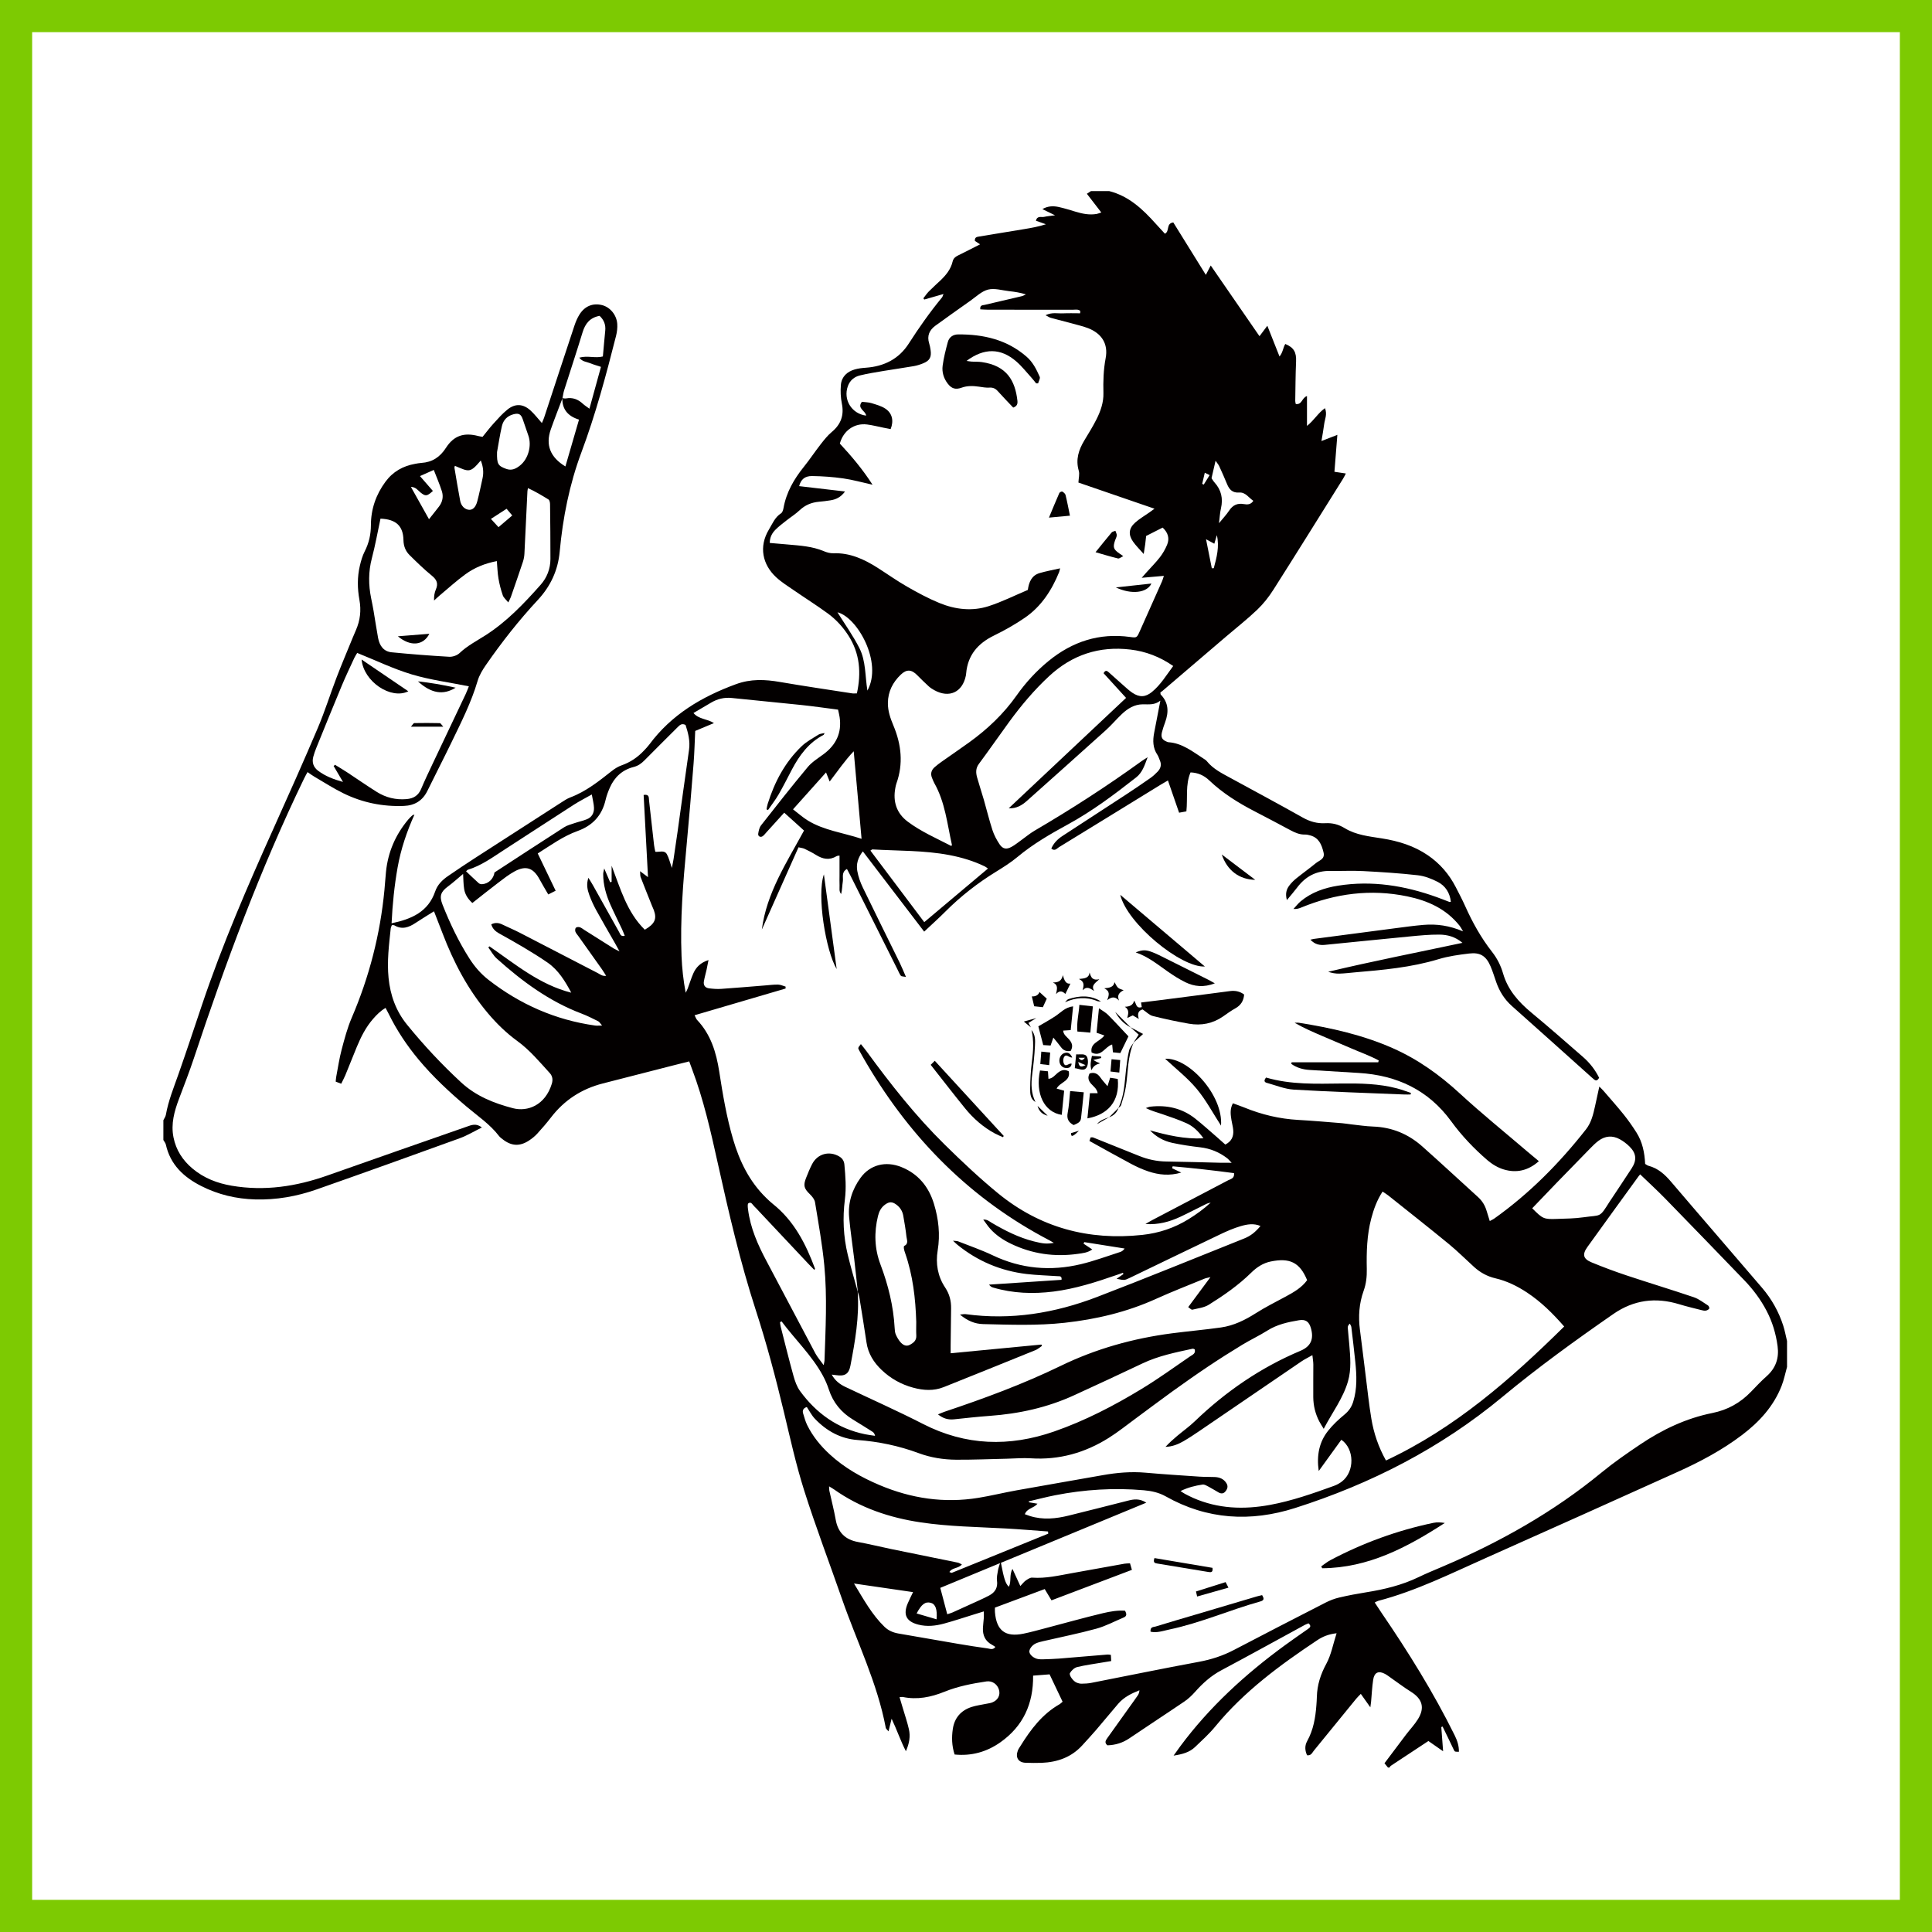
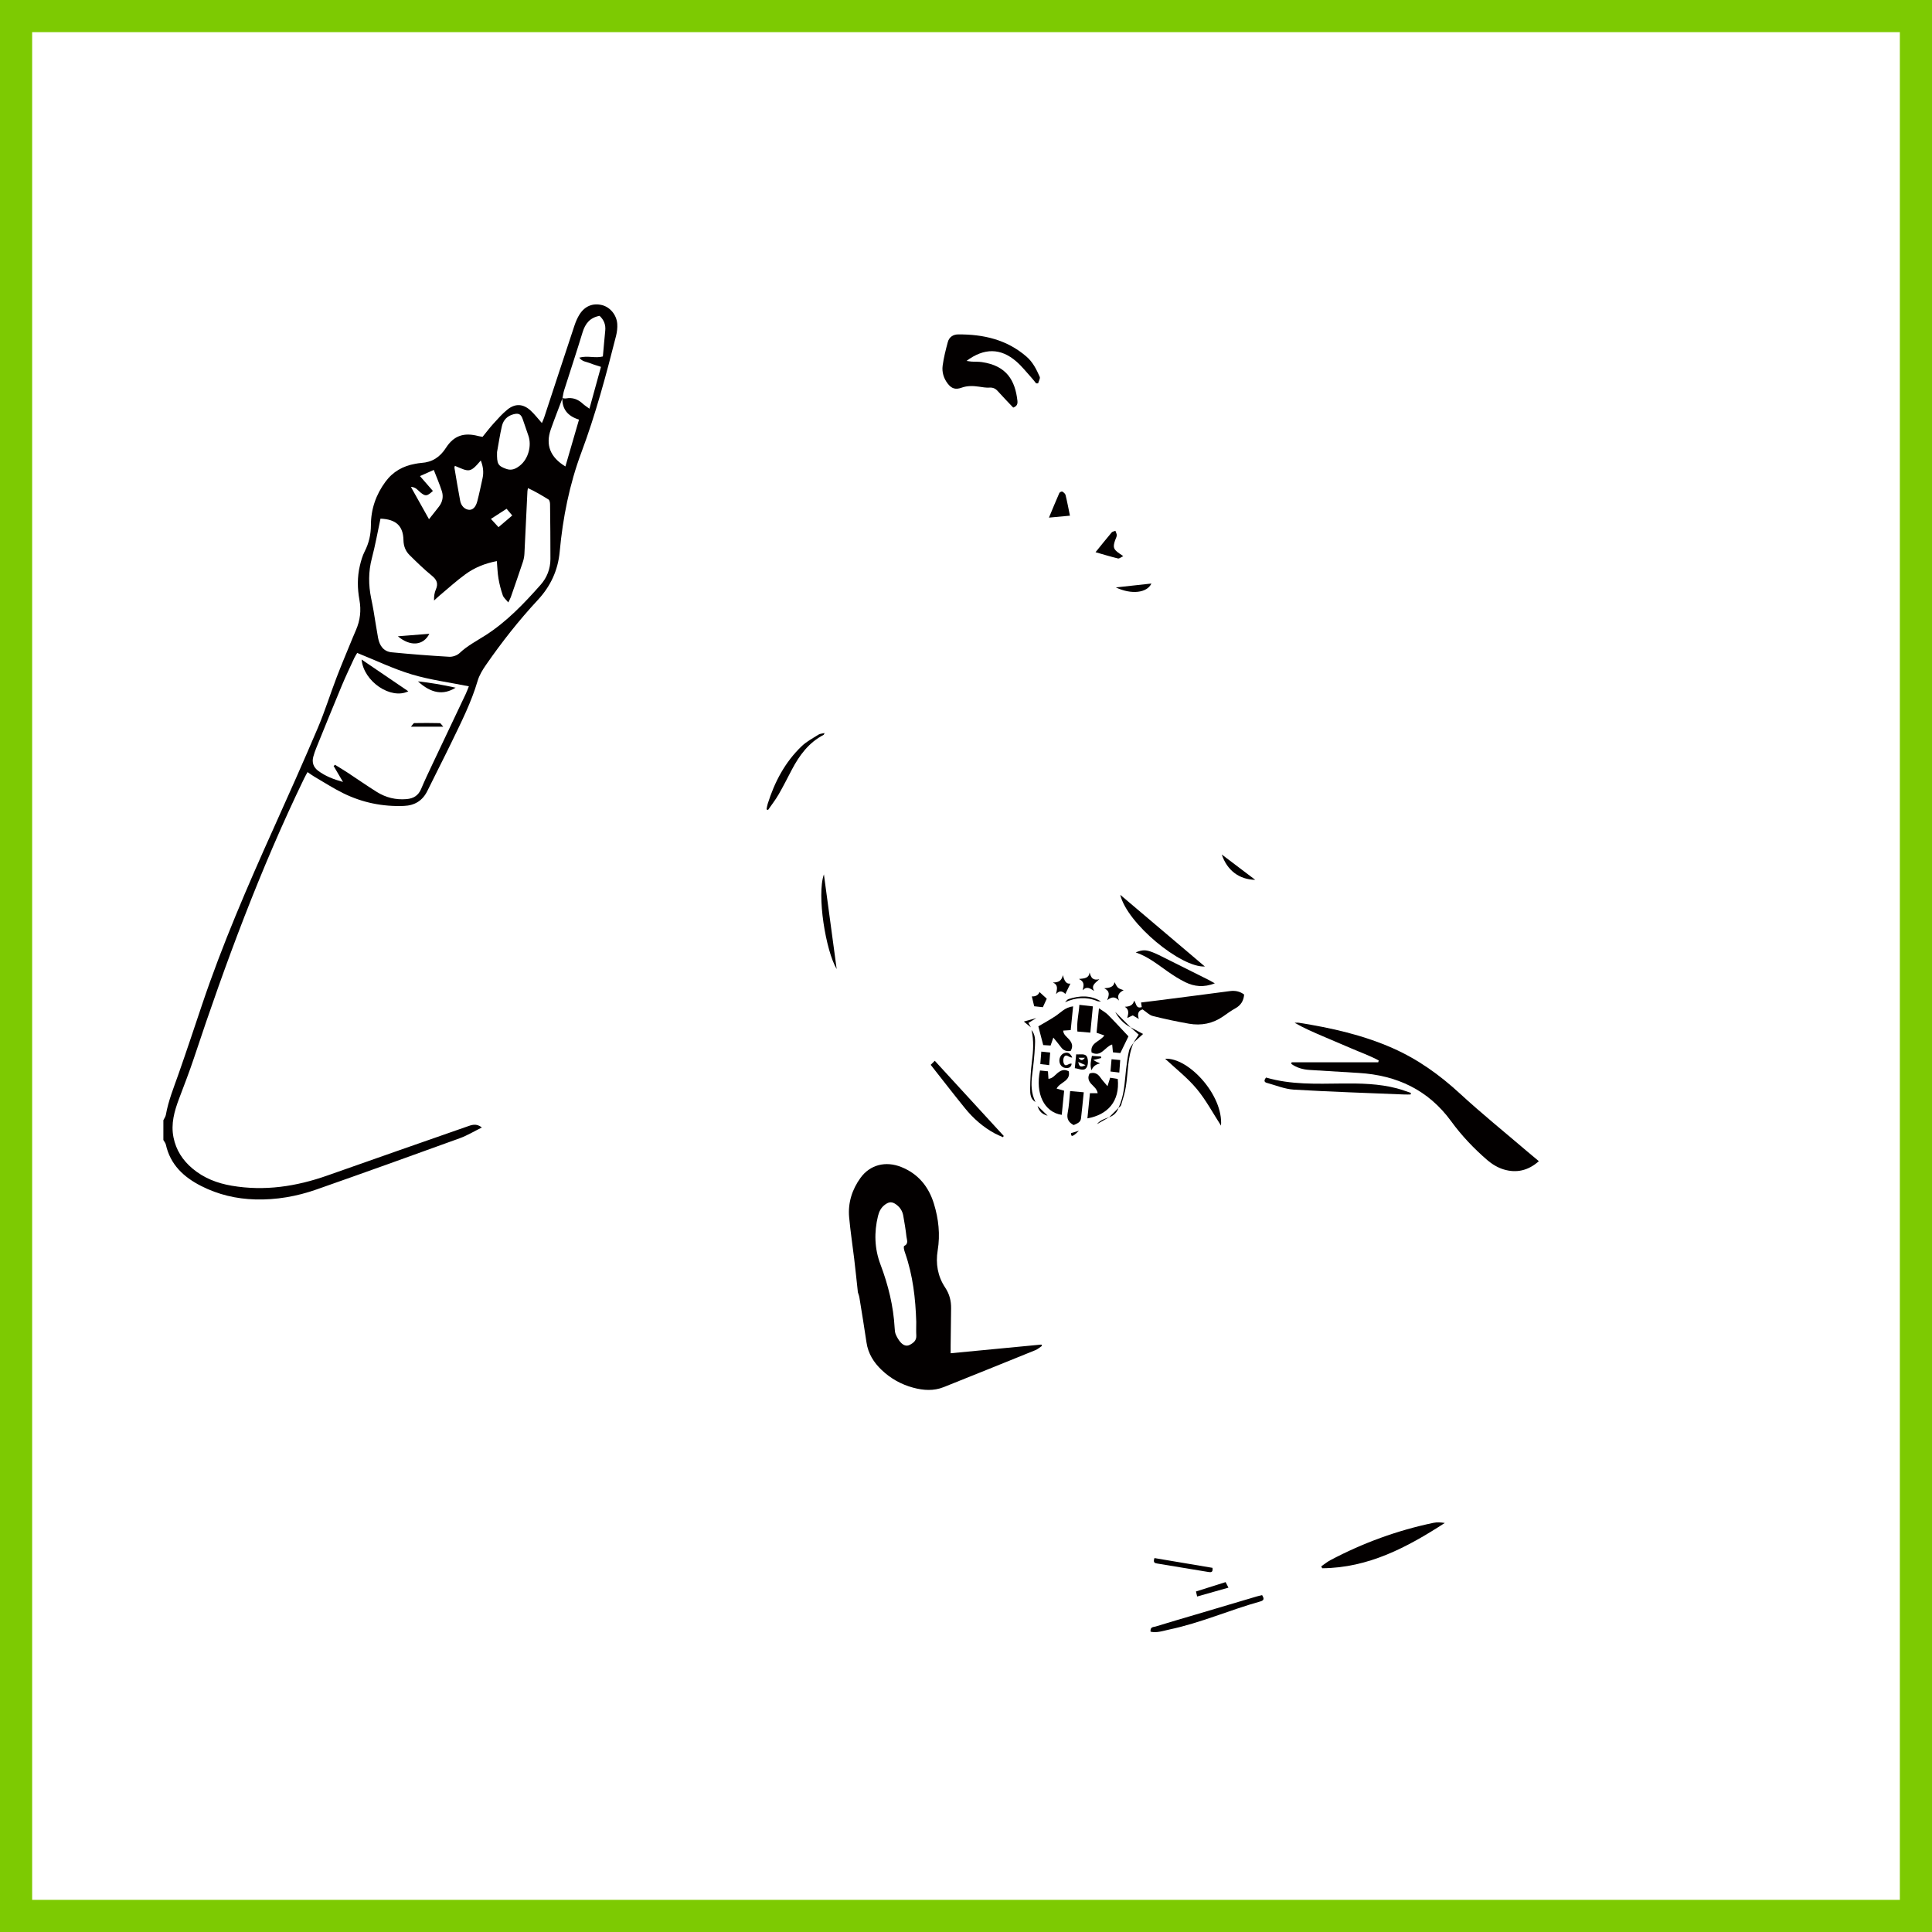
<svg xmlns="http://www.w3.org/2000/svg" x="0px" y="0px" width="1502.363px" height="1502.363px" viewBox="0 0 1502.363 1502.363" xml:space="preserve">
  <rect x="0" y="0" width="1502.363" height="1502.363" fill="#808080" stroke="none" />
  <g id="background">
    <rect fill="#FFFFFF" stroke="#7DCA02" stroke-width="50" stroke-miterlimit="10" width="1502.363" height="1502.363" />
  </g>
  <g id="Capa_13">
-     <path fill-rule="evenodd" clip-rule="evenodd" fill="#030000" d="M666.954,1004.473c1.355,19.504-2.017,38.551-5.654,57.555 c-1.237,6.463-4.367,8.332-11.094,7.32c-0.943-0.141-1.895-0.236-3.428-0.424c2.641,4.799,6.319,7.537,10.603,9.576 c20.11,9.561,40.482,18.611,60.292,28.762c33.295,17.061,67.258,17.99,102.055,5.895c23.949-8.328,46.364-19.963,67.965-33.072 c12.962-7.869,25.298-16.779,37.812-25.379c1.696-1.166,4.542-2.125,3.496-5.469c-0.547-0.164-1.123-0.541-1.598-0.439 c-13.289,2.873-26.612,5.543-39.042,11.461c-17.62,8.391-35.343,16.568-53.076,24.715c-20.86,9.58-42.893,14.408-65.723,16.047 c-9.246,0.666-18.465,1.711-27.688,2.676c-4.491,0.467-8.437-0.574-12.479-3.846c2.117-0.848,3.674-1.566,5.288-2.105 c30.666-10.275,60.966-21.434,90.115-35.602c27.357-13.293,56.342-21.375,86.47-25.316c12.707-1.658,25.489-2.758,38.174-4.555 c9.903-1.406,18.699-5.744,27.147-11.119c7.461-4.752,15.432-8.713,23.229-12.926c6.261-3.383,12.4-6.881,16.637-12.732 c-5.793-14.125-13.798-17.465-28.237-14.539c-5.976,1.209-10.935,4.463-15.219,8.684c-9.914,9.754-21.273,17.645-32.984,24.951 c-3.673,2.289-8.492,2.809-12.857,3.855c-0.729,0.172-1.807-1.094-3.181-1.996c5.702-7.688,11.18-15.08,17.286-23.311 c-2.184,0.543-3.455,0.703-4.593,1.17c-12.57,5.182-25.27,10.078-37.641,15.693c-22.702,10.299-46.544,15.928-71.202,18.637 c-21.068,2.316-42.177,1.512-63.283,1.012c-6.548-0.154-12.218-2.555-18.046-7.395c2.024-0.172,3.236-0.5,4.384-0.342 c35.279,4.844,69.313-0.752,102.185-13.35c38.278-14.67,76.226-30.203,114.294-45.422c5.258-2.102,8.674-4.887,12.829-9.773 c-5.277-2.271-10.507-1.313-15.413,0.119c-5.45,1.59-10.737,3.904-15.875,6.352c-23.488,11.205-46.892,22.58-70.343,33.857 c-4.233,2.033-4.272,1.951-10.263,0.723c2.207-1.533,3.757-2.607,5.306-3.682c-0.132-0.324-0.268-0.646-0.399-0.965 c-1.642,0.568-3.28,1.139-4.919,1.707c-16.038,5.557-32.181,10.746-49.104,12.877c-15.819,1.986-31.505,1.418-46.902-3.117 c-1.092-0.324-2.135-0.811-3.159-2.285c18.814-1.248,37.628-2.492,56.358-3.73c0.404-3.182-1.586-2.736-3.024-2.838 c-8.063-0.568-16.174-0.729-24.188-1.691c-20.052-2.416-38.037-9.957-53.762-22.725c-0.892-0.723-1.698-1.547-3.44-3.156 c2.126,0.25,3.184,0.164,4.07,0.516c8.97,3.537,18.133,6.689,26.817,10.828c22.139,10.561,45.086,12.508,68.662,6.879 c10.316-2.463,20.326-6.227,30.456-9.457c1.236-0.395,2.359-1.141,3.48-2.697c-10.468-1.658-20.936-3.322-31.403-4.984 c-0.186,0.404-0.371,0.811-0.557,1.209c2.145,1.422,4.286,2.84,6.778,4.488c-3.574,2.588-7.569,2.92-11.313,3.449 c-18.037,2.541-35.392,0.068-51.871-7.85c-6.095-2.93-11.671-6.65-16.213-11.711c-1.805-2.01-3.284-4.314-5.393-7.129 c3.214-0.164,4.78,1.451,6.491,2.459c10.403,6.125,21.097,11.557,32.891,14.525c7.274,1.832,9.952,2.072,15.535,1.146 c-1.429-0.828-2.356-1.416-3.328-1.922c-60.855-31.727-107.253-78.422-142.009-137.166c-2.108-3.566-4.171-7.162-6.155-10.795 c-0.947-1.736-0.841-1.793,1.445-4.686c1.509,1.908,3.007,3.668,4.365,5.528c18.646,25.533,38.178,50.362,60.749,72.562 c13.354,13.127,27.024,26.049,41.502,37.904c32.635,26.723,70.335,36.883,112.232,32.381c13.054-1.402,24.996-5.449,36.044-12.283 c6.005-3.721,11.754-7.855,17.132-12.834c-1.127,0.326-2.332,0.506-3.378,1.016c-6.728,3.293-13.358,6.791-20.142,9.973 c-8.461,3.961-17.345,6.381-27.228,5.652c1.759-1.012,3.484-2.086,5.277-3.027c19.735-10.346,39.494-20.65,59.2-31.047 c1.904-1.006,4.858-1.285,4.42-5.479c-15.765-2.111-31.725-3.898-47.729-5.316c-0.14,0.512-0.279,1.021-0.421,1.527 c2.099,0.994,4.197,1.986,7.099,3.355c-9.227,2.703-17.466,1.783-25.504-0.883c-4.653-1.547-9.188-3.609-13.521-5.918 c-10.749-5.715-21.354-11.707-32.381-17.793c0.217-0.65,0.565-1.697,0.918-2.748c0.807,0,1.436-0.168,1.92,0.025 c11.901,4.742,23.796,9.504,35.671,14.309c6.837,2.766,13.865,4.309,21.292,4.404c14.206,0.18,28.404,0.646,42.607,0.979 c2.313,0.053,4.622,0.01,8.179,0.01c-1.721-1.768-2.491-2.785-3.465-3.533c-6.236-4.789-13.215-7.623-21.1-8.52 c-7.235-0.83-14.474-1.904-21.588-3.438c-6.598-1.42-12.486-4.588-17.32-9.721c13.343,3.693,26.683,6.932,41.549,6.193 c-3.821-5.422-7.937-9.369-13.134-11.721c-6.075-2.752-12.446-4.867-18.76-7.051c-4.241-1.465-8.604-2.568-12.918-4.752 c1.173-0.375,2.322-0.954,3.522-1.094c12.904-1.48,24.772,1.215,35.045,9.383c5.71,4.541,11.122,9.451,16.645,14.219 c2.227,1.922,4.396,3.902,6.589,5.855c4.992-2.488,6.602-6.449,6.168-11.355c-0.222-2.539-0.949-5.031-1.354-7.561 c-0.685-4.262-1.384-8.536,1.094-13.172c3.108,1.146,6.033,2.129,8.887,3.296c13.437,5.499,27.341,8.819,41.876,9.634 c11.427,0.637,22.829,1.662,34.237,2.568c2.352,0.189,4.68,0.643,7.031,0.896c5.663,0.613,11.32,1.494,17.003,1.697 c14.642,0.51,27.359,5.803,38.175,15.398c14.622,12.959,28.901,26.299,43.384,39.412c3.335,3.021,5.523,6.633,6.757,10.906 c0.704,2.43,1.494,4.834,2.405,7.764c1.455-0.789,2.481-1.209,3.364-1.836c27.417-19.479,50.791-43.119,71.5-69.506 c4.149-5.291,5.591-11.666,7.013-18.033c1.069-4.767,2.082-9.543,3.311-15.191c1.528,1.547,2.463,2.381,3.272,3.326 c5.277,6.13,10.68,12.168,15.735,18.477c3.566,4.453,6.858,9.162,9.909,13.982c4.646,7.344,6.304,15.648,6.723,24.367 c0.916,0.525,1.691,1.209,2.588,1.439c7.407,1.934,12.651,6.67,17.514,12.377c23.548,27.639,47.37,55.053,70.938,82.672 c7.359,8.627,12.867,18.449,16.347,29.283c1.253,3.904,1.981,7.977,2.945,11.971c0,6.709,0,13.422,0,20.131 c-1.369,4.883-2.356,9.918-4.188,14.623c-6.207,15.932-17.302,28.059-30.733,38.246c-15.484,11.75-32.536,20.814-50.18,28.768 c-49.403,22.275-98.813,44.551-148.331,66.564c-27.703,12.318-54.908,25.953-84.456,33.68c-0.829,0.221-1.585,0.736-2.742,1.291 c1.909,2.891,3.489,5.373,5.147,7.803c20.945,30.641,40.531,62.088,56.999,95.404c2.028,4.105,3.432,8.242,3.311,12.863 c-3.074,0-3.166,0.049-3.874-1.373c-1.673-3.35-3.239-6.758-4.863-10.131c-1.301-2.713-2.631-5.412-3.952-8.115 c-0.327,0.145-0.66,0.289-0.992,0.434c0.443,5.912,0.887,11.832,1.411,18.795c-4.453-3.107-7.797-5.445-11.436-7.98 c-9.808,6.463-19.504,12.838-29.182,19.254c-0.458,0.303-0.719,0.91-1.07,1.377c-0.395,0-0.79,0-1.186,0 c-0.742-0.9-1.489-1.807-2.723-3.311c5.537-7.369,11.051-14.762,16.622-22.102c3.099-4.082,6.694-7.836,9.384-12.164 c5.552-8.945,3.475-15.822-5.523-21.418c-5.176-3.223-10.044-6.943-15.056-10.434c-1.62-1.127-3.177-2.375-4.896-3.32 c-5.065-2.775-8.42-1.311-9.307,4.457c-0.862,5.645-1.104,11.385-1.629,17.08c-0.087,0.926-0.241,1.842-0.578,4.377 c-2.872-4.049-4.944-6.969-7.417-10.449c-1.345,1.408-2.574,2.541-3.625,3.822c-10.982,13.451-21.913,26.951-32.931,40.377 c-1.268,1.543-2.072,3.99-5.243,3.533c-1.663-3.654-1.942-7.369,0.105-11.051c4.814-8.67,6.43-18.146,7.147-27.857 c0.159-2.164,0.318-4.332,0.366-6.5c0.227-9.244,2.906-17.533,7.389-25.785c3.764-6.943,5.205-15.152,7.957-23.678 c-6.295,0.68-10.965,2.686-15.076,5.428c-28.979,19.297-56.912,39.836-79.245,67.053c-4.732,5.768-10.347,10.834-15.761,16.01 c-4.274,4.082-9.716,5.604-16.675,6.66c2.176-3.041,3.609-5.113,5.108-7.139c22.792-30.736,50.688-56.197,81.459-78.666 c5.895-4.309,11.908-8.449,17.89-12.637c1.629-1.133,2.921-2.24,0.496-4.414c-0.839,0.346-1.913,0.674-2.887,1.205 c-21.653,11.777-43.216,23.73-64.979,35.311c-8.02,4.27-14.479,10.107-20.414,16.801c-2.461,2.771-5.244,5.398-8.299,7.475 c-14.193,9.648-28.594,18.998-42.794,28.633c-5.256,3.566-10.916,5.238-17.042,5.422c-2.463-2.02-1.414-3.76-0.031-5.678 c5.895-8.164,11.706-16.377,17.553-24.568c2.063-2.893,4.181-5.746,6.166-8.689c0.706-1.047,1.094-2.305,1.22-3.861 c-6.236,2.482-12.111,5.346-16.509,10.469c-5.786,6.736-11.398,13.623-17.18,20.361c-3.467,4.043-7.104,7.941-10.685,11.889 c-8.486,9.355-19.386,13.205-31.688,13.697c-4.137,0.164-8.289,0.078-12.429-0.049c-5.629-0.172-8.123-4.072-6.082-9.488 c0.479-1.268,1.33-2.41,2.058-3.582c7.983-12.848,16.931-24.795,30.435-32.477c0.665-0.377,1.197-0.979,2.318-1.924 c-3.325-6.998-6.668-14.029-10.118-21.287c-4.435,0.342-8.499,0.66-12.808,0.998c0.258,21.951-7.798,39.365-25.423,51.822 c-10.65,7.523-22.548,10.834-35.623,9.51c-2.215-6.83-2.348-13.336-1.403-19.799c1.25-8.564,6.241-14.404,14.455-17.113 c3.718-1.225,7.685-1.697,11.535-2.516c1.535-0.324,3.137-0.477,4.585-1.031c4.476-1.707,6.538-5.619,5.348-9.828 c-1.256-4.443-5.343-7.199-9.755-6.539c-11.139,1.658-22.194,3.793-32.664,8.029c-10.483,4.236-21.104,6.395-32.36,4.072 c-0.533-0.105-1.124,0.053-2.555,0.141c0.895,2.996,1.714,5.711,2.517,8.434c1.613,5.475,3.484,10.891,4.748,16.447 c1.253,5.504,0.417,10.961-2.331,17.139c-4.239-8.266-6.89-16.404-11.101-25.264c-0.913,3.727-1.551,6.328-2.411,9.832 c-1.106-1.373-1.984-1.971-2.123-2.703c-6.576-35-22.422-66.842-34.013-100.129c-9.789-28.117-20.397-55.963-29.399-84.33 c-6.371-20.068-10.913-40.742-15.83-61.25c-6.394-26.666-13.414-53.152-21.877-79.23c-12.13-37.379-20.97-75.602-29.464-113.912 c-5.507-24.838-11.071-49.658-20.1-73.534c-0.683-1.812-1.336-3.63-2.167-5.89c-4.241,1.065-8.218,2.049-12.187,3.061 c-18.329,4.693-36.656,9.398-54.986,14.092c-16.443,4.203-29.908,12.896-40.289,26.396c-3.363,4.375-6.981,8.568-10.704,12.637 c-1.843,2.02-4.051,3.783-6.335,5.301c-7.256,4.814-13.868,4.424-20.697-1.018c-0.924-0.732-1.934-1.439-2.64-2.365 c-7.046-9.23-16.66-15.625-25.373-23.004c-13.277-11.238-25.994-23.041-37.153-36.434c-9.131-10.965-17.016-22.738-23.296-35.567 c-0.684-1.402-1.442-2.762-2.457-4.695c-3.943,2.309-6.904,5.33-9.694,8.521c-5.659,6.473-9.468,14.045-12.718,21.914 c-3.011,7.293-5.881,14.637-8.887,21.93c-0.888,2.154-2.03,4.201-3.204,6.602c-1.548-0.592-2.766-1.061-4.281-1.639 c0.153-1.396,0.209-2.742,0.459-4.043c1.334-6.975,2.357-14.029,4.172-20.878c2.217-8.356,4.438-16.825,7.833-24.732 c13.653-31.814,22.143-64.879,25.434-99.309c0.451-4.714,0.737-9.441,1.208-14.15c1.534-15.378,7.422-28.923,17.34-40.736 c0.887-1.055,1.894-2.012,2.892-2.966c0.414-0.396,0.952-0.665,1.902-0.819c-5.964,13.239-10.588,26.854-13.109,41.148 c-2.499,14.179-3.959,28.437-4.673,43.357c15.551-3.236,28.478-8.904,33.894-24.745c1.841-5.381,5.635-8.983,10.053-12.034 c7.142-4.933,14.378-9.735,21.667-14.448c22.032-14.251,44.101-28.444,66.179-42.623c2.317-1.489,4.658-3.084,7.21-4.043 c12.233-4.598,22.216-12.632,32.298-20.579c2.274-1.793,4.877-3.412,7.591-4.362c6.893-2.415,12.642-6.376,17.557-11.668 c1.343-1.446,2.74-2.863,3.91-4.441c17.206-23.237,40.683-37.179,67.42-46.977c11.576-4.244,22.582-3.733,34.181-1.735 c18.653,3.214,37.389,5.952,56.094,8.853c1.132,0.176,2.313,0.024,3.777,0.024c3.484-15.921,2.37-31.008-6.604-44.975 c-4.314-6.713-9.688-12.564-16.083-17.234c-8.59-6.27-17.616-11.945-26.379-17.986c-4.696-3.239-9.62-6.29-13.771-10.15 c-10.587-9.836-13.593-23.769-5.583-37.049c2.723-4.516,4.66-9.583,9.465-12.648c1.075-0.687,1.626-2.627,1.886-4.085 c2.185-12.21,8.128-22.487,15.797-32.013c4.564-5.667,8.584-11.774,13.063-17.514c2.646-3.393,5.377-6.86,8.652-9.596 c7.079-5.908,9.704-12.921,7.872-22.049c-0.952-4.742-1.178-9.788-0.762-14.61c0.55-6.35,4.788-10.253,10.766-11.988 c2.806-0.814,5.798-1.137,8.729-1.344c14.075-1.003,25.651-6.832,33.27-18.748c7.991-12.497,16.522-24.538,25.93-35.981 c0.348-0.424,0.454-1.043,1.096-2.588c-5.458,1.571-10.21,2.938-14.96,4.304c-0.232-0.328-0.464-0.651-0.695-0.979 c1.398-1.773,2.649-3.691,4.224-5.292c2.906-2.95,6.012-5.704,9.017-8.557c4.351-4.133,8.089-8.699,9.499-14.697 c0.557-2.371,1.979-3.651,4.059-4.665c5.639-2.754,11.207-5.648,17.311-8.745c-1.785-1.169-3.002-1.967-4.031-2.641 c-0.27-2.853,1.405-3.123,3.294-3.427c11.681-1.879,23.353-3.824,35.023-5.762c5.578-0.93,11.149-1.894,16.903-3.778 c-2.544-0.901-5.092-1.797-7.762-2.74c1.01-4.174,4.2-2.499,6.35-3c2.285-0.533,4.656-0.691,8.507-1.224 c-3.865-1.894-6.502-3.186-9.844-4.824c4.496-2.559,8.653-2.521,12.762-1.62c4.417,0.974,8.757,2.337,13.092,3.651 c5.34,1.622,10.719,2.699,16.316,1.745c0.913-0.157,1.788-0.547,3.655-1.14c-3.949-5.118-7.496-9.716-11.231-14.555 c1.151-0.752,2.171-1.417,3.19-2.08c4.737,0,9.475,0,14.212,0c15.239,3.887,26.049,14.084,36.119,25.338 c2.357,2.636,4.776,5.215,7.159,7.808c3.885-1.877,0.689-8.01,6.519-8.779c8.239,13.273,16.632,26.789,25.313,40.775 c1.345-2.576,2.405-4.607,3.803-7.287c12.671,18.372,25.065,36.348,37.914,54.98c1.995-2.651,3.702-4.921,6.111-8.114 c3.258,8.225,6.231,15.74,9.466,23.902c2.66-3.157,2.723-6.887,4.491-9.745c6.704,2.781,8.699,6.472,8.386,13.617 c-0.443,10.244-0.473,20.504-0.646,30.755c-0.015,0.73,0.255,1.465,0.414,2.309c4.921,0.786,4.689-4.894,8.719-6.173 c0,7.479,0,14.764,0,23.225c5.691-4.54,8.612-10.092,14-13.813c1.923,4.88-0.197,8.723-0.67,12.622 c-0.496,4.061-1.286,8.087-2.082,12.95c4.438-1.728,8.159-3.178,12.372-4.819c-0.781,9.841-1.509,19.043-2.275,28.714 c3.008,0.453,5.663,0.853,8.877,1.337c-0.79,1.482-1.406,2.836-2.188,4.089c-17.996,28.762-35.9,57.578-54.098,86.209 c-3.562,5.6-7.773,10.991-12.56,15.566c-7.687,7.354-16.106,13.943-24.208,20.866c-16.502,14.102-33,28.21-49.509,42.307 c-0.6,0.514-1.279,0.935-1.67,1.22c0.147,0.908,0.07,1.421,0.289,1.644c6.182,6.342,6.275,13.629,3.463,21.427 c-0.935,2.593-1.87,5.205-2.53,7.877c-0.974,3.925,0.198,5.971,3.868,7.381c0.366,0.142,0.742,0.337,1.123,0.361 c10.844,0.723,18.928,7.354,27.529,12.871c0.824,0.527,1.721,1.067,2.323,1.814c4.979,6.192,11.938,9.562,18.68,13.243 c18.694,10.206,37.485,20.247,56.035,30.705c5.576,3.142,11.229,4.706,17.476,4.354c5.489-0.311,10.327,0.942,15.128,3.873 c8.781,5.364,18.965,6.376,28.893,7.947c12.8,2.029,24.964,5.74,35.779,13.147c9.311,6.376,16.463,14.67,21.619,24.68 c2.53,4.906,5.1,9.808,7.359,14.844c5.668,12.634,12.333,24.646,20.906,35.582c3.914,4.995,6.768,10.591,8.551,16.761 c3.711,12.85,12.102,22.262,22.217,30.623c13.528,11.187,26.705,22.791,39.943,34.319c5.238,4.564,9.475,9.98,12.545,16.213 c-1.012,1.521-1.952,2.824-3.813,1.383c-0.621-0.482-1.214-1.012-1.802-1.537c-20.729-18.564-41.413-37.188-62.219-55.665 c-5.793-5.143-9.658-11.373-12.188-18.574c-1.441-4.092-2.694-8.26-4.391-12.241c-3.445-8.087-8.005-11.068-16.699-10.022 c-7.995,0.961-16.116,2.075-23.788,4.402c-21.341,6.473-43.313,8.396-65.322,10.28c-3.933,0.332-7.86,0.857-11.798,0.949 c-2.873,0.067-5.76-0.434-8.694-1.427c34.435-8.219,69.086-14.969,104.441-22.504c-5.678-4.814-11.778-6.354-17.991-6.407 c-7.658-0.063-15.345,0.699-22.988,1.432c-21.991,2.101-43.963,4.386-65.944,6.547c-4.024,0.397-7.798-0.255-11.32-4.029 c1.358-0.299,2.154-0.537,2.969-0.643c20.926-2.756,41.847-5.523,62.777-8.234c7.427-0.961,14.854-2.007,22.313-2.631 c10.121-0.846,20.011,0.528,30.652,5.039c-1.307-2.164-1.832-3.284-2.584-4.231c-10.473-13.239-24.762-19.668-40.858-22.993 c-28.362-5.863-55.698-2.282-82.282,8.646c-1.778,0.73-3.59,1.369-6.184,1.167c1.87-2.005,3.557-4.231,5.645-5.971 c8.434-7.036,18.473-10.47,29.123-12.157c26.387-4.181,51.852-0.017,76.73,8.938c3.324,1.195,6.611,2.521,9.923,3.766 c0.145,0.056,0.361-0.06,0.978-0.181c-0.756-6.925-4.192-12.347-10.174-15.437c-4.818-2.487-10.227-4.578-15.557-5.181 c-14.092-1.591-28.275-2.492-42.444-3.239c-8.468-0.448-16.974,0.043-25.461-0.125c-10.944-0.217-19.394,4.268-25.885,12.918 c-2.328,3.101-4.906,6.017-7.977,9.757c-1.35-4.88-0.414-8.294,1.865-11.297c1.537-2.02,3.374-3.89,5.35-5.484 c5.07-4.09,10.371-7.882,15.412-12.003c2.661-2.176,7.152-3.063,5.865-8.34c-1.479-6.044-3.624-11.34-10.309-13.167 c-1.325-0.361-2.728-0.703-4.082-0.665c-4.116,0.106-7.673-1.417-11.195-3.301c-9.22-4.928-18.444-9.846-27.735-14.631 c-12.854-6.625-25.047-14.191-35.582-24.228c-3.985-3.798-8.719-5.971-14.522-6.164c-4.082,9.576-2.123,19.822-3.217,30.295 c-1.749,0.318-3.571,0.653-5.67,1.036c-2.916-8.429-5.677-16.415-8.673-25.075c-2.058,1.2-3.872,2.209-5.641,3.296 c-26.384,16.22-52.748,32.471-79.171,48.627c-1.571,0.962-3.138,3.369-5.895,1.037c1.847-4.27,4.916-7.354,8.753-9.846 c16.547-10.745,33.087-21.495,49.589-32.31c6.27-4.105,12.473-8.323,18.607-12.626c2.085-1.46,4.01-3.212,5.767-5.063 c2.345-2.47,3.198-5.396,1.706-8.706c-0.648-1.438-1.033-3.041-1.903-4.321c-3.607-5.311-3.685-11.097-2.55-17.073 c1.535-8.07,3.111-16.135,4.841-25.085c-4.429,3.6-9.108,2.814-13.721,2.858c-6.499,0.058-11.704,3.296-16.231,7.588 c-4.294,4.07-8.118,8.644-12.507,12.6c-20.369,18.376-40.856,36.627-61.319,54.903c-3.87,3.456-8.181,6.053-14.126,5.764 c30.336-28.54,60.672-57.081,91.241-85.838c-6.082-6.68-11.858-13.018-17.492-19.203c1.494-2.773,2.788-1.808,4.059-0.677 c3.684,3.277,7.332,6.598,11.043,9.846c2.371,2.077,4.673,4.287,7.275,6.034c5.516,3.711,10.174,3.523,15.22-0.612 c6.793-5.566,11.217-13.042,16.557-20.193c-10.509-7.258-21.458-11.398-33.391-12.798c-24.17-2.841-45.189,4.089-63.06,20.644 c-11.635,10.779-21.782,22.852-31.114,35.62c-7.919,10.832-15.538,21.885-23.546,32.647c-2.609,3.508-2.39,6.983-1.368,10.646 c1.588,5.696,3.489,11.307,5.128,16.988c2.291,7.947,4.224,16.01,6.785,23.866c1.263,3.872,3.258,7.619,5.528,11.017 c2.473,3.702,5.287,4.198,9.241,2.053c2.752-1.494,5.207-3.538,7.776-5.366c3.368-2.398,6.547-5.114,10.102-7.193 c28.627-16.752,56.461-34.719,83.342-54.156c1.113-0.802,2.309-1.494,4.685-3.017c-2.432,6.525-4.126,11.918-8.952,15.702 c-16.94,13.278-34.122,26.21-53.076,36.548c-13.697,7.472-27.15,15.246-39.206,25.309c-5.125,4.28-10.858,7.89-16.564,11.403 c-14.356,8.834-27.542,19.094-39.455,31.032c-5.261,5.268-10.817,10.241-16.514,15.608c-16.03-20.975-31.696-41.469-47.693-62.399 c-3.835,4.853-5.278,9.913-4.326,15.215c0.788,4.396,2.325,8.786,4.271,12.824c9.423,19.538,19.114,38.951,28.659,58.433 c1.617,3.301,2.979,6.728,4.919,11.14c-2.13-0.428-3.486-0.297-3.932-0.872c-1.07-1.378-1.73-3.079-2.525-4.667 c-12.105-24.158-24.204-48.317-36.313-72.475c-0.949-1.892-1.969-3.751-3.104-5.906c-4.566,2.511-2.71,6.503-3.209,9.639 c-0.512,3.222-0.476,6.533-1.324,9.832c-1.796-2.077-1.119-4.521-1.225-6.786c-0.12-2.562-0.028-5.132-0.028-7.699 s0.001-5.131,0.001-7.697c0-2.494,0-4.991,0-7.723c-1.151,0.214-1.789,0.171-2.233,0.441c-5.608,3.41-10.864,2.34-16.112-0.966 c-2.82-1.778-5.83-3.272-8.839-4.723c-1.196-0.576-2.622-0.68-4.711-1.181c-9.521,21.36-19.018,42.667-28.514,63.97 c3.688-28.471,19.145-51.854,32.804-76.987c-2.531-2.294-5.105-4.639-7.69-6.972c-2.472-2.229-4.953-4.45-7.71-6.925 c-4.81,5.309-9.296,10.265-13.792,15.215c-0.928,1.021-1.771,2.161-2.854,2.99c-1.686,1.287-3.884,0.236-3.574-1.834 c0.339-2.272,0.881-4.846,2.239-6.576c11.924-15.205,23.865-30.408,36.24-45.244c3.34-4.005,8.081-6.892,12.351-10.059 c9.729-7.219,14.274-16.605,12.482-28.765c-0.283-1.916-0.786-3.797-1.225-5.867c-9.692-1.239-19.043-2.598-28.43-3.593 c-18.044-1.916-36.118-3.555-54.162-5.463c-5.974-0.632-11.324,0.732-16.387,3.764c-4.212,2.525-8.457,4.983-13.451,7.921 c4.164,4.957,10.498,4.412,15.934,7.834c-5.25,2.197-9.79,4.099-14.58,6.102c-0.405,8.4-0.596,16.863-1.266,25.29 c-1.704,21.434-3.473,42.866-5.491,64.274c-2.687,28.502-5.033,57.019-3.873,85.68c0.381,9.392,1.412,18.757,3.211,28.328 c0.542-1.104,1.179-2.173,1.609-3.32c1.458-3.869,2.644-7.857,4.307-11.637c2.125-4.826,5.557-8.426,11.833-10.436 c-0.6,3.036-0.988,5.234-1.474,7.413c-0.684,3.07-1.591,6.096-2.118,9.19c-0.523,3.065,1.082,5.026,4.085,5.388 c3.116,0.377,6.303,0.627,9.424,0.41c11.417-0.775,22.817-1.773,34.225-2.68c3.344-0.266,6.695-0.719,10.031-0.637 c1.937,0.049,3.849,1.004,5.771,1.547c-0.001,0.502-0.001,1.004-0.003,1.51c-23.459,6.881-46.919,13.769-70.759,20.766 c0.872,1.668,1.205,2.873,1.963,3.673c10.687,11.273,14.916,25.34,17.206,40.156c2.743,17.744,5.711,35.432,10.788,52.689 c5.026,17.086,12.649,32.738,25.578,45.375c1.691,1.654,3.402,3.311,5.252,4.781c16.559,13.146,25.705,31.109,32.858,50.383 c0.044,0.119-0.169,0.332-0.528,0.992c-1.549-1.59-3.019-3.057-4.44-4.564c-12.715-13.514-25.421-27.031-38.131-40.545 c-1.352-1.438-2.637-2.949-4.093-4.275c-1.344-1.225-2.324-3.957-4.6-2.453c-0.8,0.525-0.495,3.113-0.296,4.709 c1.809,14.539,7.648,27.625,14.463,40.406c12.713,23.842,25.217,47.799,37.92,71.65c1.517,2.842,3.733,5.314,6.435,9.088 c0.41-2.182,0.63-2.857,0.652-3.541c0.798-24.656,2.197-49.355-0.153-73.955c-1.573-16.457-4.553-32.795-7.218-49.139 c-0.367-2.25-2.225-4.549-3.968-6.23c-4.505-4.357-5.324-6.738-3.039-12.57c1.438-3.666,2.923-7.34,4.727-10.838 c4.191-8.131,13.397-10.607,21.219-5.918c2.387,1.432,3.651,3.514,3.902,6.256c0.825,9.035,1.547,17.99,0.377,27.137 c-1.839,14.373-1.181,28.797,2.226,42.938c2.342,9.725,5.215,19.32,7.85,28.975L666.954,1004.473z M1275.429,913.213 c-0.361,0.42-0.771,0.844-1.113,1.311c-13.316,18.377-26.676,36.719-39.909,55.148c-4.174,5.818-3.335,9.264,3.268,11.986 c8.916,3.678,17.972,7.064,27.124,10.111c17.388,5.793,34.94,11.094,52.3,16.969c3.985,1.354,7.504,4.15,11.133,6.449 c0.616,0.389,1.2,2,0.906,2.424c-0.55,0.785-1.711,1.402-2.699,1.551c-1.123,0.174-2.361-0.135-3.499-0.424 c-5.721-1.465-11.479-2.799-17.123-4.525c-18.328-5.609-35.385-3.422-51.27,7.596c-29.528,20.469-58.618,41.514-86.276,64.475 c-47.866,39.73-102.143,67.563-161.156,86.367c-34.656,11.043-68.46,9.1-100.662-9.061c-5.236-2.953-11.024-4.211-16.969-4.732 c-23.152-2.023-46.127-0.598-68.905,3.865c-6.906,1.35-13.724,3.158-20.582,4.758c0.051,0.24,0.102,0.482,0.154,0.727 c2.039,0.344,4.077,0.686,6.63,1.113c-2.986,3.602-8.164,3.5-9.842,8.17c1.479,0.525,2.709,1.012,3.967,1.402 c10.151,3.162,20.258,2.115,30.333-0.395c15.292-3.818,30.586-7.625,45.854-11.543c4.59-1.176,8.998-1.846,14.311,1.557 c-38.439,15.898-75.825,31.359-113.067,46.758c2.378,12.521,3.562,16.141,6.169,18.65c2.123-4.188,0.176-9.219,2.819-13.898 c2.186,4.766,4.028,8.785,6.108,13.32c1.744-1.822,2.788-3.301,4.183-4.27c1.504-1.041,3.398-2.377,5.024-2.26 c10.607,0.775,20.796-1.701,31.071-3.523c13.591-2.41,27.162-4.912,40.75-7.33c1.323-0.236,2.699-0.18,4.263-0.27 c0.482,1.656,0.899,3.098,1.473,5.068c-20.988,7.953-41.715,15.813-62.532,23.703c-1.894-3.148-3.489-5.803-5.272-8.771 c-13.092,4.877-25.928,9.662-38.709,14.43c0,1.6-0.07,2.578,0.012,3.541c1.176,14.344,8.054,19.605,22.182,16.715 c5.783-1.182,11.484-2.791,17.203-4.289c14.865-3.895,29.663-8.078,44.608-11.645c5.626-1.34,11.509-2.328,17.14-1.908 c1.446,2.549,1.432,4.246-1.028,5.271c-7.07,2.955-13.929,6.68-21.259,8.699c-13.67,3.76-27.617,6.512-41.439,9.727 c-1.911,0.443-3.86,0.92-5.634,1.725c-3.041,1.379-5.345,4.713-4.988,6.738c0.424,2.41,3.813,5.08,7.065,5.484 c1.171,0.145,2.366,0.184,3.547,0.139c4.14-0.148,8.287-0.227,12.412-0.559c12.586-0.998,25.165-2.105,37.748-3.146 c0.742-0.059,1.506,0.145,2.588,0.266c0.087,1.609,0.169,3.074,0.263,4.795c-2.513,0.414-4.641,0.752-6.764,1.113 c-6.603,1.133-13.272,1.99-19.765,3.58c-2.138,0.521-4.347,2.621-5.527,4.594c-0.981,1.643,2.484,6.322,4.969,7.387 c1.238,0.535,2.65,0.941,3.98,0.932c2.547-0.025,5.138-0.16,7.632-0.646c27.86-5.445,55.666-11.182,83.579-16.342 c9.629-1.779,18.632-4.689,27.278-9.215c23.76-12.43,47.601-24.709,71.472-36.922c3.301-1.688,6.882-3.037,10.487-3.881 c6.9-1.619,13.889-2.939,20.892-4.057c14.082-2.246,27.817-5.537,40.748-11.779c6.034-2.91,12.241-5.461,18.41-8.086 c44.507-18.961,86.335-42.383,123.845-73.236c9.58-7.879,19.855-14.969,30.159-21.904c17.152-11.543,35.664-20.318,56.045-24.416 c11.885-2.389,21.735-7.879,30.054-16.51c3.972-4.121,7.895-8.314,12.17-12.098c7.132-6.318,9.778-14.078,8.529-23.369 c-1.296-9.662-4.033-18.873-8.573-27.529c-4.617-8.809-10.507-16.693-17.394-23.826c-20.414-21.162-40.834-42.318-61.365-63.371 C1288.784,925.754,1282.24,919.772,1275.429,913.213z M839.942,243.619c0.026-0.626,0.051-1.25,0.077-1.875 c-1.691-1.455-3.899-0.877-5.88-0.879c-21.906-0.043-43.813-0.019-65.72-0.041c-2.067,0-4.133-0.183-6.133-0.279 c-0.414-3.453,1.928-3.113,3.424-3.472c9.584-2.292,19.193-4.465,28.782-6.74c1.137-0.27,2.186-0.918,3.274-1.391 c-4.482-1.438-8.762-2.06-13.059-2.535c-5.463-0.605-11.284-2.484-16.309-1.231c-5.051,1.258-9.386,5.576-13.902,8.743 c-9.045,6.342-18.025,12.778-26.981,19.244c-4.79,3.46-6.852,7.966-4.963,13.894c0.536,1.685,0.847,3.456,1.101,5.21 c0.786,5.417-0.704,8.188-5.743,10.244c-2.357,0.961-4.84,1.766-7.344,2.2c-7.765,1.349-15.581,2.415-23.354,3.721 c-6.21,1.045-12.447,2.029-18.558,3.513c-4.397,1.065-7.752,3.904-9.34,8.337c-3.795,10.603,3.005,21.456,14.183,22.917 c-0.221-3.74-7.423-5.566-3.255-10.752c2.713,0.347,5.154,0.33,7.377,1.019c3.715,1.152,7.665,2.19,10.842,4.296 c5.406,3.581,6.681,9.456,4.117,15.902c-1.797-0.35-3.687-0.706-5.573-1.08c-4.254-0.846-8.473-1.957-12.764-2.499 c-9.885-1.253-18.469,4.808-21.17,14.854c8.984,9.663,17.596,19.813,25.437,31.986c-8.307-1.836-15.494-3.879-22.824-4.92 c-7.97-1.132-16.067-1.711-24.119-1.822c-5.833-0.077-8.779,2.706-10.144,7.846c11.627,1.354,23.23,2.704,35.686,4.155 c-3.235,4.405-6.857,6.106-10.994,6.824c-3.105,0.54-6.253,0.872-9.394,1.171c-5.68,0.535-10.577,2.523-14.834,6.521 c-3.287,3.089-7.179,5.523-10.733,8.337c-2.776,2.198-5.623,4.352-8.118,6.848c-2.66,2.661-4.445,5.906-4.458,10.316 c4.863,0.417,9.558,0.814,14.249,1.226c9.428,0.829,18.881,1.408,27.792,5.174c2.314,0.981,4.984,1.711,7.458,1.624 c12.861-0.451,23.827,4.612,34.293,11.263c7.656,4.865,15.063,10.162,22.927,14.658c8.19,4.689,16.563,9.222,25.276,12.786 c12.327,5.046,25.433,6.569,38.241,2.422c10.437-3.381,20.353-8.364,30.446-12.62c0.854-6.309,3.097-11.316,9.172-13.104 c5.033-1.484,10.233-2.39,15.916-3.682c-0.396,1.562-0.494,2.309-0.769,2.983c-5.771,14.159-13.901,26.699-26.651,35.447 c-7.605,5.217-15.733,9.805-24.025,13.851c-12.535,6.116-20.366,15.244-21.603,29.437c-0.051,0.591-0.115,1.181-0.236,1.759 c-2.676,12.926-12.959,17.673-24.513,11.277c-1.545-0.855-3.077-1.831-4.373-3.014c-3.051-2.788-6.012-5.68-8.905-8.629 c-4.407-4.497-8.241-4.819-12.811-0.443c-6.211,5.95-9.916,13.114-10.022,21.981c-0.076,6.309,1.954,11.993,4.322,17.663 c6.146,14.707,7.797,29.659,2.309,44.977c-0.396,1.106-0.614,2.287-0.833,3.448c-2.012,10.658,0.921,19.711,9.624,26.237 c10.433,7.822,22.41,12.988,33.936,18.943c0.273-0.562,0.464-0.764,0.431-0.913c-3.667-16.275-5.27-33.136-13.724-48.045 c-0.677-1.195-1.117-2.521-1.67-3.783c-1.455-3.328-0.705-6.212,1.938-8.55c1.768-1.566,3.673-2.988,5.602-4.354 c7.089-5.01,14.272-9.882,21.313-14.962c14.18-10.227,26.708-22.097,36.848-36.468c7.075-10.024,15.357-19.051,24.896-26.834 c18.482-15.084,39.405-21.933,63.317-18.642c5.204,0.716,5.258,0.665,7.503-4.342c5.811-12.952,11.589-25.919,17.351-38.896 c0.527-1.188,0.843-2.47,1.443-4.272c-5.806,0.506-11.051,0.964-17.244,1.504c1.673-1.899,2.783-3.186,3.918-4.448 c3.425-3.817,7.085-7.448,10.208-11.494c2.26-2.926,4.169-6.251,5.6-9.663c2.111-5.036,0.767-9.528-3.429-13.437 c-4.359,2.207-8.547,4.328-12.844,6.501c-0.253,2.28-0.455,4.429-0.737,6.564c-0.274,2.058-0.632,4.102-1.156,7.46 c-3.309-3.793-6.136-6.509-8.328-9.663c-3.791-5.451-3.294-10.316,1.701-14.767c3.359-2.993,7.342-5.277,11.041-7.889 c1.176-0.832,2.335-1.692,3.985-2.887c-20.284-6.974-39.811-13.685-59.168-20.338c0.152-3.432,1.041-6.56,0.268-9.203 c-2.562-8.754-0.058-16.287,4.374-23.639c3.256-5.4,6.607-10.771,9.432-16.398c3.195-6.366,5.557-13.082,5.369-20.398 c-0.234-9.073,0.021-18.03,1.732-27.063c2.115-11.157-3.022-19.162-13.579-23.335c-2.376-0.94-4.857-1.629-7.328-2.294 c-7.233-1.942-14.491-3.788-21.719-5.755c-1.145-0.311-2.171-1.055-4.115-2.038c5.056-2.482,9.381-1.258,13.521-1.456 C831,243.45,835.474,243.619,839.942,243.619z M1025.47,1143.899c-1.768-12.525,0.473-22.723,7.35-31.369 c3.645-4.588,8.025-8.699,12.561-12.43c3.373-2.775,5.59-5.869,6.872-9.986c3.2-10.246,2.737-20.646,1.657-31.084 c-0.935-9.018-1.99-18.025-3.074-27.027c-0.111-0.939-0.771-1.813-1.181-2.719c-1.2,1.119-1.673,2.141-1.604,3.123 c0.308,4.328,0.818,8.641,1.171,12.965c0.78,9.643,1.744,19.344-1.008,28.814c-3.841,13.225-12.192,24.121-18.872,36.898 c-1.523-2.531-2.598-4.121-3.476-5.813c-3.046-5.881-4.578-12.184-4.646-18.781c-0.092-8.482,0.077-16.965,0.043-25.447 c-0.01-2.047-0.395-4.092-0.723-7.248c-3.499,1.986-6.115,3.238-8.487,4.848c-26.42,17.982-52.786,36.031-79.197,54.021 c-4.073,2.775-8.187,5.514-12.444,7.986c-4.297,2.49-8.895,4.318-14.095,4.447c2.867-3.088,5.923-5.836,9.067-8.482 c4.53-3.807,9.4-7.252,13.654-11.34c24.137-23.209,51.274-41.832,82.21-54.859c8.193-3.449,10.584-9.232,8.097-17.773 c-1.45-4.959-4.125-6.863-9.248-6c-8.56,1.441-16.975,3.244-24.541,8.023c-6.322,4-13.161,7.172-19.562,11.061 c-8.926,5.422-17.76,11.018-26.439,16.826c-9.5,6.355-18.854,12.943-28.14,19.619c-9.438,6.785-18.696,13.822-28.065,20.703 c-6.988,5.133-13.778,10.6-21.097,15.211c-18.517,11.672-38.69,17.365-60.759,15.918c-6.077-0.4-12.22,0.18-18.33,0.314 c-13.208,0.289-26.418,0.867-39.623,0.785c-9.89-0.068-19.752-1.615-29.028-5.057c-15.48-5.738-31.325-9.064-47.793-10.279 c-13.09-0.963-24.119-7.107-33.114-16.584c-2.507-2.641-4.19-6.063-6.21-9.064c-2.73,0.881-3.629,2.621-2.844,5.109 c0.945,2.996,1.726,6.096,3.102,8.896c4.317,8.775,10.421,16.236,17.605,22.838c11.329,10.406,24.495,17.848,38.568,23.809 c24.729,10.477,50.355,14.313,76.968,9.98c9.913-1.619,19.694-4.033,29.583-5.813c22.307-4.014,44.654-7.816,66.969-11.793 c11.118-1.984,22.241-2.949,33.558-1.947c13.933,1.234,27.899,2.121,41.86,3.066c3.932,0.264,7.889,0.129,11.831,0.303 c3.711,0.164,6.901,1.369,9.041,4.713c1.562,2.436,0.892,4.463-0.718,6.469c-1.514,1.879-3.359,1.898-5.287,0.828 c-2.583-1.432-5.061-3.064-7.677-4.428c-1.523-0.801-3.34-1.953-4.839-1.727c-5.71,0.863-11.347,2.213-17.12,5.061 c1.525,0.969,2.466,1.668,3.492,2.203c2.094,1.094,4.197,2.184,6.361,3.133c19.306,8.477,39.35,9.176,59.755,5.416 c17.118-3.152,33.485-8.92,49.794-14.828c2.188-0.797,4.333-1.982,6.169-3.408c9.942-7.725,9.73-25.336-0.521-32.416 C1037.418,1127.374,1031.785,1135.167,1025.47,1143.899z M1077.761,1135.706c53.771-25.191,97.072-63.24,138.582-104.186 c-8.979-10.313-18.082-19.268-28.854-26.391c-7.609-5.037-15.755-9.027-24.676-11.109c-6.332-1.479-11.754-4.486-16.511-8.791 c-6.569-5.947-12.839-12.26-19.678-17.879c-15.552-12.762-31.364-25.205-47.091-37.75c-1.335-1.066-2.824-1.928-4.419-3.008 c-4.362,6.689-6.888,13.701-8.801,20.955c-3.397,12.91-3.744,26.115-3.465,39.355c0.125,5.773-0.481,11.387-2.453,16.863 c-3.537,9.846-4.227,19.98-2.872,30.322c1.562,11.92,2.959,23.861,4.473,35.789c1.412,11.143,2.559,22.334,4.414,33.408 C1068.272,1114.389,1071.8,1125.042,1077.761,1135.706z M382.026,718.789c2.995-1.54,5.773-1.246,8.612,0.135 c4.43,2.154,8.996,4.043,13.373,6.296c20.331,10.47,40.608,21.039,60.929,31.529c1.749,0.902,3.364,2.475,6.411,2.068 c-1.383-2.154-2.358-3.809-3.464-5.371c-6.043-8.532-12.12-17.043-18.179-25.566c-0.8-1.126-1.825-2.181-2.274-3.437 c-0.318-0.892-0.206-2.443,0.38-3.012c0.608-0.59,2.127-0.682,3.057-0.388c1.275,0.405,2.375,1.369,3.541,2.106 c7.674,4.843,15.337,9.701,23.026,14.519c1.02,0.639,2.163,1.077,4.316,2.132c-1.596-2.887-2.516-4.598-3.478-6.285 c-4.886-8.568-9.884-17.072-14.63-25.716c-2.079-3.788-3.913-7.762-5.383-11.822c-1.44-3.976-2.474-8.162-0.712-13.4 c1.502,2.455,2.557,4.058,3.49,5.728c6.836,12.223,13.622,24.471,20.504,36.666c0.735,1.304,1.065,3.552,4.272,2.704 c-0.799-1.928-1.442-3.677-2.232-5.354c-2.938-6.243-6.052-12.407-8.858-18.709c-3.394-7.622-5.699-15.557-5.669-24.005 c0.005-1.154,0.412-2.309,0.789-4.292c1.829,4.248,3.224,7.491,4.617,10.73c0.384-0.104,0.766-0.208,1.148-0.313 c0-4.179,0-8.357,0-12.535c6.804,17.706,11.818,36.054,25.796,49.765c7.771-4.526,9.484-8.333,7.077-15.094 c-0.396-1.111-0.944-2.169-1.382-3.263c-2.998-7.504-6.024-14.993-8.932-22.531c-0.418-1.084-0.244-2.397-0.429-4.622 c2.331,1.752,3.795,2.851,6.159,4.626c-1.173-22.044-2.286-42.977-3.399-63.915c4.58-0.821,3.969,2.261,4.214,4.352 c1.35,11.557,2.582,23.128,3.902,34.69c0.195,1.711,0.636,3.393,0.976,5.154c3.293,0.326,7.062-1.525,8.981,1.89 c1.594,2.836,2.295,6.178,3.871,10.66c0.618-3.161,1.051-5.007,1.331-6.875c1.06-7.021,2.105-14.043,3.09-21.072 c2.98-21.285,5.856-42.587,8.935-63.86c0.999-6.899-0.716-13.229-2.69-19.345c-2.821-1.472-4.381-0.082-5.997,1.54 c-8.636,8.665-17.372,17.231-25.948,25.955c-2.418,2.458-4.942,4.279-8.382,5.149c-8.799,2.224-14.916,7.814-18.545,16.056 c-1.348,3.056-2.551,6.236-3.299,9.48c-2.814,12.188-10.058,20.063-21.86,24.294c-11.179,4.01-20.744,11.022-30.927,17.432 c4.72,9.822,9.223,19.184,13.927,28.97c-2.042,1.039-3.662,1.86-5.734,2.911c-2.452-4.239-4.712-7.909-6.743-11.707 c-4.783-8.945-10.58-11.051-19.46-6.222c-4.64,2.525-8.849,5.89-13.08,9.1c-6.575,4.988-13.004,10.169-19.741,15.465 c-3.497-3.151-5.686-6.641-6.372-10.771c-0.641-3.865-0.58-7.846-0.831-11.839c-4.188,3.492-7.817,6.822-11.753,9.733 c-5.667,4.192-6.896,7.499-4.21,14.266c5.758,14.504,12.441,28.555,20.849,41.75c4.068,6.381,8.928,12.005,14.924,16.667 c24.5,19.035,51.964,31.138,82.752,35.479c1.406,0.203,2.864,0.029,5.529,0.029c-1.581-1.798-2.124-2.887-2.994-3.32 c-4.231-2.092-8.446-4.28-12.852-5.942c-25.174-9.494-46.358-25.129-66.13-42.891c-2.621-2.354-4.354-5.699-6.499-8.586 c0.287-0.289,0.572-0.579,0.859-0.868c20.116,13.883,39.064,29.856,63.633,36.04c-4.766-8.92-9.923-17.48-18.333-23.337 c-6.141-4.277-12.557-8.177-18.976-12.034c-6.252-3.757-12.647-7.28-19.016-10.839 C385.056,724.124,382.932,722.018,382.026,718.789z M304.707,719.396c-0.311,0.92-0.792,1.797-0.889,2.713 c-1.352,12.747-2.945,25.461-1.66,38.347c1.347,13.514,5.742,25.736,14.345,36.315c12.967,15.947,26.943,30.93,42.051,44.896 c11.546,10.671,25.469,16.219,40.305,20.093c11.451,2.993,25.129-2.317,30.231-18.979c0.917-2.992,0.663-5.869-1.558-8.309 c-7.965-8.746-15.535-17.879-25.21-24.916c-8.495-6.184-15.992-13.461-22.772-21.479c-15.728-18.607-26.853-39.828-35.478-62.469 c-2.099-5.509-4.269-10.991-6.59-16.965c-5.075,3.19-9.771,6.022-14.337,9.046c-5.208,3.451-10.479,5.451-16.464,1.884 C306.247,719.316,305.574,719.463,304.707,719.396z M815.136,1192.6c-0.063-0.564-0.125-1.129-0.186-1.693 c-10.952-0.789-21.895-1.738-32.856-2.336c-22.059-1.201-44.175-1.465-66.087-4.738c-24.326-3.633-47.108-11.264-67.365-25.586 c-1.098-0.775-2.286-1.422-3.929-2.43c0.08,1.5,0.001,2.459,0.199,3.359c1.64,7.51,3.599,14.959,4.939,22.521 c1.778,10.02,7.443,15.605,17.427,17.408c8.53,1.537,16.955,3.658,25.449,5.402c17.364,3.57,34.748,7.061,52.114,10.627 c0.981,0.197,1.875,0.818,3.132,1.393c-2.747,3.354-7.514,2.303-9.701,5.904c0.878,0.299,1.535,0.779,1.933,0.615 C765.195,1212.932,790.165,1202.764,815.136,1192.6z M1191.485,939.584c8.202,8.236,8.94,8.627,19.19,8.271 c6.883-0.236,13.827-0.285,20.623-1.258c14.236-2.039,12.202,0.789,20.569-12.479c0.419-0.664,0.892-1.301,1.325-1.957 c5.215-7.875,10.478-15.721,15.624-23.643c4.149-6.377,3.683-11.674-1.72-16.998c-2.213-2.184-4.791-4.137-7.519-5.629 c-5.696-3.119-11.417-2.652-16.622,1.266c-2.343,1.766-4.443,3.885-6.507,5.986c-8.829,8.998-17.614,18.029-26.381,27.08 C1203.929,926.563,1197.841,932.954,1191.485,939.584z M676.85,661.433c13.908,18.478,27.769,36.897,41.879,55.643 c16.792-14.13,33.017-27.781,49.521-41.671c-1.159-0.805-1.726-1.32-2.386-1.639c-8.732-4.227-17.929-6.993-27.444-8.814 c-19.838-3.803-39.993-3.236-60.02-4.432C678.111,660.503,677.797,660.859,676.85,661.433z M664.091,1231.375 c7.535,12.463,13.938,24.17,23.641,33.607c3.067,2.982,6.778,4.572,10.989,5.285c15.524,2.643,31.026,5.418,46.551,8.059 c7.568,1.287,15.159,2.469,22.762,3.527c1.867,0.262,4.13,1.412,5.985-1.166c-1.007-0.645-1.769-1.209-2.595-1.648 c-5.338-2.824-7.364-7.432-7.082-13.225c0.123-2.549,0.508-5.088,0.685-7.643c0.101-1.465,0.019-2.945,0.019-5.109 c-3.104,0.965-5.509,1.711-7.917,2.453c-7.708,2.371-15.361,4.949-23.144,7.051c-6.497,1.76-13.126,2.502-19.854,0.781 c-9.406-2.414-12.083-7.707-8.179-16.709c1.148-2.65,2.459-5.229,4.045-8.574C694.663,1235.829,679.981,1233.694,664.091,1231.375z M616.673,629.355c4.104,3.132,7.604,6.306,11.563,8.728c12.594,7.691,27.203,9.397,41.734,14.193 c-2.086-23.288-4.091-45.679-6.096-68.069c-6.956,7.248-12.236,15.169-18.709,23.533c-1.199-3.018-1.902-4.784-2.814-7.08 C633.693,610.338,625.466,619.533,616.673,629.355z M607.768,1027.53c-0.403,0.213-0.808,0.424-1.211,0.637 c0.167,1.141,0.231,2.313,0.517,3.426c3.271,12.791,6.421,25.611,9.956,38.328c1.144,4.117,2.65,8.43,5.13,11.822 c12.672,17.322,29.162,29.172,50.509,33.553c2.579,0.531,5.204,0.834,7.808,1.238c-0.401-1.748-1.132-2.631-2.051-3.213 c-4.992-3.168-10.007-6.295-15.056-9.365c-9.12-5.541-15.511-13.199-18.846-23.441c-1.213-3.73-2.797-7.393-4.67-10.838 C631.313,1053.963,618.314,1041.7,607.768,1027.53z M460.195,617.798c-5.425,3.075-9.817,5.299-13.935,7.947 c-18.074,11.617-36.048,23.389-54.099,35.042c-9.085,5.868-17.841,12.359-28.396,15.564c-0.338,0.104-0.583,0.503-1.345,1.192 c3.323,3.143,6.521,6.258,9.847,9.234c0.634,0.563,1.789,0.857,2.668,0.79c4.978-0.361,8.851-4.149,9.591-9.128 c18.049-11.747,36.016-23.523,54.098-35.119c2.418-1.552,5.385-2.289,8.155-3.238c3.157-1.08,6.462-1.764,9.55-3.002 c3.905-1.566,5.716-4.892,5.563-8.943C461.777,625.085,460.927,622.059,460.195,617.798z M777.636,1215.53 c-16.215,6.709-31.477,13.027-46.458,19.225c1.93,7.301,3.622,13.717,5.417,20.516c1.688-0.568,2.987-0.891,4.19-1.43 c6.829-3.066,13.645-6.164,20.448-9.287c2.682-1.23,5.368-2.473,7.969-3.865c4.631-2.479,6.839-6.117,6.074-11.645 c-0.358-2.607,0.386-5.393,0.803-8.068C776.311,1219.491,776.894,1218.065,777.636,1215.53z M947.917,406.843 c2.997-3.672,5.72-6.525,7.869-9.759c2.834-4.265,6.371-5.995,11.471-5.094c2.583,0.453,5.441,0.521,7.354-2.554 c-3.721-2.494-6.067-6.81-11.095-6.431c-4.988,0.373-7.586-2.272-9.315-6.528c-1.928-4.742-4.039-9.41-6.159-14.067 c-0.506-1.109-1.374-2.046-2.801-4.104c-1.214,5.241-2.148,9.28-3.132,13.531c0.669,0.983,1.325,2.229,2.241,3.233 c5.334,5.86,6.867,12.56,5.084,20.261C948.621,398.845,948.466,402.513,947.917,406.843z M674.523,537.02 c12.089-21.986-7.936-57.125-23.3-60.889c5.582,8.979,12.023,17.986,17.009,27.736C673.412,514,672.648,525.718,674.523,537.02z M942.327,441.887c0.511-0.017,1.021-0.031,1.532-0.048c2.241-8.347,4.492-16.692,2.405-25.689 c-0.627,2.094-1.253,4.188-1.995,6.66c-2.015-1.094-3.648-1.985-6.439-3.504C939.478,427.59,940.905,434.737,942.327,441.887z M728.295,1259.208c0.678-7.748-0.876-11.869-4.457-12.818c-4.272-1.133-7.223,0.992-11.052,8.266 C717.868,1256.143,722.849,1257.608,728.295,1259.208z M934.851,376.254c0.405,0.184,0.814,0.369,1.22,0.555 c1.484-2.386,2.974-4.771,4.583-7.354c-1.281-0.629-2.255-1.104-3.783-1.851C936.119,370.811,935.488,373.531,934.851,376.254z" />
    <path fill-rule="evenodd" clip-rule="evenodd" fill="#030000" d="M127.046,871.106c0.667-1.402,1.681-2.742,1.941-4.217 c1.935-10.949,6.122-21.167,9.784-31.582c6.34-18.029,12.337-36.184,18.438-54.3c15.753-46.777,35.322-92.002,55.569-136.963 c11.656-25.882,23.235-51.806,34.336-77.93c5.467-12.868,9.631-26.28,14.641-39.351c4.02-10.485,8.422-20.825,12.664-31.225 c0.745-1.826,1.524-3.634,2.317-5.441c3.346-7.615,4.257-15.413,2.747-23.69c-1.601-8.778-1.72-17.694,0.345-26.456 c0.9-3.812,1.992-7.701,3.763-11.162c3.322-6.492,4.817-13.169,4.836-20.47c0.031-12.369,3.87-23.574,11.263-33.635 c5.845-7.955,13.645-12.307,23.155-14.008c1.553-0.277,3.115-0.583,4.685-0.682c8.505-0.538,14.564-4.434,19.267-11.762 c6.167-9.615,14.131-12.046,25.096-9.164c0.936,0.249,1.907,0.359,3.361,0.629c2.786-3.407,5.501-7.017,8.527-10.347 c3.438-3.781,6.851-7.687,10.813-10.868c6.145-4.93,12.304-4.521,18.127,0.873c3.007,2.785,5.528,6.096,8.663,9.612 c0.631-1.521,1.275-2.82,1.724-4.184c7.834-23.776,15.608-47.575,23.505-71.33c1.047-3.152,2.359-6.318,4.145-9.097 c4.136-6.431,10.389-8.817,17.327-7.116c6.262,1.532,11.415,7.562,11.905,14.625c0.215,3.077-0.176,6.318-0.935,9.323 c-7.733,30.58-15.902,61.009-26.962,90.634c-9.285,24.864-14.437,50.777-16.862,77.222c-1.326,14.463-7.126,26.883-17.028,37.524 c-14.676,15.774-27.956,32.695-40.232,50.382c-2.67,3.846-5.251,8.06-6.555,12.494c-4.93,16.764-12.796,32.228-20.335,47.84 c-6.087,12.607-12.541,25.037-18.68,37.62c-3.766,7.719-9.912,11.466-18.326,11.798c-16.482,0.655-32.236-2.557-47.001-9.795 c-7.764-3.805-15.074-8.543-22.56-12.909c-1.688-0.983-3.255-2.174-5.378-3.605c-0.996,1.865-1.929,3.477-2.738,5.15 c-33.98,70.257-61.012,143.25-85.573,217.217c-3.538,10.656-7.636,21.129-11.594,31.645c-3.651,9.697-6.429,19.441-4.326,30.002 c1.981,9.941,7.141,17.85,14.769,24.27c8.843,7.441,19.214,11.441,30.508,13.365c25.57,4.355,50.227,0.602,74.439-7.957 c36.042-12.744,72.144-25.313,108.23-37.93c3.667-1.281,7.406-2.973,11.868,0.604c-6.031,2.969-11.425,6.27-17.251,8.381 c-37.045,13.441-74.137,26.762-111.32,39.813c-15.351,5.393-31.261,8.203-47.631,7.75c-14.805-0.406-28.888-3.727-42.119-10.463 c-13.586-6.922-23.949-16.564-27.414-32.146c-0.284-1.277-1.275-2.395-1.938-3.59C127.046,881.372,127.046,876.239,127.046,871.106 z M437.281,309.587c0.96,0.089,1.961,0.4,2.876,0.231c5.077-0.93,9.276,0.656,12.989,4.084c1.413,1.304,3.079,2.335,5.211,3.921 c3.063-11.119,5.963-21.639,8.968-32.545c-3.247-1.08-6.076-1.855-8.767-2.964c-2.508-1.032-5.666-0.964-8.122-4.184 c6.439-1.822,12.335,0.646,18.374-0.935c0.618-6.795,1.171-13.446,1.842-20.08c0.47-4.658-1.078-8.435-4.404-11.497 c-7.417,1.34-11.147,5.952-13.226,12.798c-4.573,15.068-9.566,30.008-14.32,45.025c-0.637,2.015-0.883,4.154-1.311,6.236 c-3.039,8.073-6.233,16.087-9.08,24.223c-4.227,12.077-0.461,21.673,11.354,28.817c3.52-12.109,7.001-24.09,10.583-36.413 C441.519,323.612,437.114,318.248,437.281,309.587z M295.874,403.315c-2.239,10.444-4.057,20.733-6.707,30.798 c-2.736,10.398-2.673,20.656-0.568,31.049c0.665,3.287,1.34,6.569,1.903,9.875c1.192,6.995,2.208,14.024,3.498,21.003 c1.093,5.918,4.188,10.574,10.548,11.198c14.906,1.46,29.849,2.629,44.801,3.484c2.654,0.152,6.106-1.058,8.021-2.872 c5.96-5.656,13.108-9.35,19.917-13.683c16.646-10.59,30.141-24.779,43.111-39.416c4.942-5.576,7.618-12.482,7.629-20.083 c0.019-14.198-0.123-28.4-0.296-42.599c-0.015-1.255-0.367-3.128-1.218-3.65c-5.106-3.157-10.28-6.258-15.984-8.856 c-0.215,1.34-0.365,1.918-0.394,2.501c-0.771,16.164-1.499,32.329-2.332,48.488c-0.11,2.13-0.506,4.313-1.178,6.335 c-3.045,9.169-6.222,18.292-9.397,27.417c-0.419,1.207-1.104,2.321-1.993,4.147c-1.745-2.19-3.618-3.658-4.271-5.547 c-1.464-4.234-2.595-8.632-3.347-13.051c-0.744-4.369-0.854-8.843-1.267-13.54c-9.359,1.802-17.395,5.121-24.438,10.249 c-6.993,5.089-13.417,10.964-20.068,16.521c-1.484,1.241-2.873,2.598-4.304,3.904c-0.147-3.407,0.336-6.152,1.408-8.646 c1.952-4.54,0.74-7.532-3.086-10.646c-6.102-4.964-11.757-10.502-17.367-16.037c-3.164-3.12-4.669-7.01-4.764-11.708 C313.51,408.949,307.95,403.787,295.874,403.315z M277.776,507.732c-0.662,1.123-1.563,2.395-2.204,3.788 c-3.295,7.152-6.707,14.261-9.74,21.523c-6.753,16.174-13.321,32.43-19.922,48.666c-0.888,2.184-1.659,4.434-2.279,6.707 c-1.223,4.484,0.13,8.244,3.806,10.983c5.554,4.142,11.882,6.603,19.282,8.648c-2.719-4.622-4.997-8.497-7.275-12.369 c0.357-0.323,0.715-0.644,1.071-0.967c3.283,2.039,6.611,4.012,9.841,6.135c7.575,4.974,14.994,10.193,22.681,14.988 c7.027,4.378,14.744,6.304,23.144,5.566c5.479-0.482,9.158-2.814,11.323-7.966c2.672-6.35,5.639-12.579,8.584-18.813 c8.669-18.345,17.399-36.659,26.078-55.001c0.887-1.875,1.582-3.841,2.435-5.933c-15.174-3.06-30.11-4.979-44.344-9.243 C305.839,520.123,292.115,513.482,277.776,507.732z M386.509,351.545c-0.167,9.292,0.622,10.661,7.079,13.054 c4.342,1.609,7.717-0.14,10.862-2.675c6.351-5.121,9.125-15.275,6.457-23.078c-1.462-4.274-2.944-8.545-4.405-12.824 c-1.342-3.933-3.094-4.926-7.11-3.904c-4.854,1.234-7.994,4.487-9.091,9.179C388.74,337.979,387.745,344.788,386.509,351.545z M353.718,362.239c-0.117,0.559-0.399,1.125-0.314,1.629c1.441,8.545,2.827,17.104,4.451,25.615 c0.781,4.092,3.729,6.767,6.945,6.95c2.83,0.159,5.141-2.005,6.363-6.685c1.541-5.901,2.77-11.887,4.081-17.849 c1.032-4.687,0.458-9.215-1.377-13.81C365.439,368.022,364.853,366.948,353.718,362.239z M326.577,370.215 c3.708,4.265,6.892,7.928,10.051,11.559c-4.616,4.236-5.788,4.316-9.77,1.073c-1.961-1.598-3.423-4.106-7.326-4.222 c4.864,8.685,9.299,16.605,14.067,25.119c3.044-3.851,5.526-6.885,7.892-10.008c2.68-3.54,3.423-7.66,2.112-11.767 c-1.763-5.513-4.092-10.848-6.285-16.535C333.565,367.107,330.547,368.447,326.577,370.215z M387.653,409.942 c3.756-3.2,7.109-6.053,10.686-9.099c-1.652-1.957-2.881-3.412-4.394-5.205c-4.107,2.651-7.992,5.157-12.191,7.865 C383.865,405.807,385.545,407.638,387.653,409.942z" />
    <path fill-rule="evenodd" clip-rule="evenodd" fill="#030000" d="M667.081,1004.663c-0.944-8.613-1.829-17.234-2.851-25.838 c-1.277-10.766-2.963-21.494-3.926-32.289c-1-11.225,2.305-21.568,8.845-30.609c7.406-10.23,19.567-13.301,31.716-8.424 c13.182,5.291,21.322,15.291,25.39,28.617c3.606,11.818,4.942,23.848,2.909,36.223c-1.683,10.256-0.012,20.15,5.833,28.906 c3.34,5.008,4.676,10.334,4.591,16.199c-0.14,9.658-0.241,19.32-0.351,28.984c-0.02,1.729-0.003,3.459-0.003,5.889 c23.783-2.279,47.172-4.521,70.563-6.762c0.164,0.338,0.327,0.674,0.491,1.008c-1.703,1.127-3.274,2.582-5.13,3.334 c-23.729,9.639-47.49,19.205-71.268,28.729c-7.854,3.148-15.868,2.598-23.827,0.449c-9.31-2.512-17.52-7.113-24.501-13.77 c-6.141-5.852-10.483-12.713-11.754-21.34c-1.722-11.697-3.641-23.369-5.537-35.043c-0.246-1.508-0.864-2.959-1.313-4.443 C666.954,1004.473,667.081,1004.663,667.081,1004.663z M712.493,1027.901c-0.554-18.203-2.613-36.127-8.621-53.434 c-0.387-1.113-0.765-2.244-0.965-3.402c-0.124-0.717-0.146-2.01,0.197-2.168c3.634-1.711,2.045-4.785,1.777-7.238 c-0.597-5.471-1.545-10.906-2.493-16.334c-0.635-3.633-2.538-6.574-5.566-8.736c-3.151-2.252-5.402-2.184-8.6,0.148 c-3.031,2.207-4.608,5.281-5.471,8.83c-3.103,12.766-2.75,25.34,1.923,37.721c6.009,15.918,10.078,32.275,11.023,49.336 c0.097,1.754,0.223,3.645,0.928,5.201c1.014,2.246,2.277,4.529,3.973,6.273c1.764,1.818,4.132,3.148,6.927,1.658 c2.909-1.551,5.222-3.402,5.01-7.234C712.339,1034.995,712.493,1031.444,712.493,1027.901z" />
    <path fill-rule="evenodd" clip-rule="evenodd" fill="#030000" d="M1196.646,902.958c-8.371,7.445-17.518,9.373-27.32,6.424 c-4.56-1.367-9.051-4.063-12.686-7.189c-10.477-9.031-20.024-19.057-28.184-30.266c-17.778-24.411-42.28-35.789-71.838-37.588 c-12.801-0.78-25.596-1.527-38.392-2.337c-5.123-0.327-9.88-1.721-14.044-4.665c0.059-0.43,0.116-0.857,0.174-1.287 c11.307,0,22.613,0,33.924,0c11.157,0,22.318,0,33.476,0c0.125-0.473,0.251-0.949,0.376-1.422 c-6.911-3.721-14.357-6.348-21.553-9.475c-7.233-3.137-14.506-6.184-21.754-9.282c-7.394-3.157-14.777-6.327-22.117-10.55 c1.172,0,2.367-0.154,3.509,0.023c24.989,3.953,49.548,9.461,72.826,19.746c19.523,8.627,36.487,20.785,52.185,35.249 c16.965,15.624,34.94,30.149,52.483,45.144C1190.521,897.883,1193.378,900.225,1196.646,902.958z" />
    <path fill-rule="evenodd" clip-rule="evenodd" fill="#030000" d="M888.531,784.955c-3.192,0.814-4.311,3.166-2.971,7.417 c-2.106-1.249-3.357-1.995-4.673-2.776c-1.202,0.549-2.44,1.123-4.306,1.98c0.879-3.334,1.706-6.404-1.863-8.699 c3.55-0.091,6.239-1.035,7.263-4.752c1.738,2.334,1.323,6.488,5.888,5.014c-0.157-0.979-0.323-2.016-0.571-3.572 c4.514-0.555,8.964-1.074,13.407-1.648c18.553-2.385,37.105-4.742,55.646-7.215c4.125-0.549,7.793,0.174,11.113,2.67 c-0.371,4.936-2.621,8.449-6.993,10.84c-3.268,1.793-6.289,4.049-9.364,6.184c-8.038,5.581-16.998,7.311-26.462,5.672 c-9.491-1.647-18.936-3.673-28.277-6.023C893.75,789.383,891.567,786.994,888.531,784.955z" />
    <path fill-rule="evenodd" clip-rule="evenodd" fill="#030000" d="M984.53,837.92c19.369,5.676,39.139,4.843,58.854,4.641 c14.435-0.145,28.83,0.076,42.907,3.783c3.683,0.969,7.263,2.342,10.888,3.527c-0.087,0.414-0.174,0.824-0.266,1.234 c-1.672,0-3.354,0.057-5.026-0.01c-28.594-1.182-57.202-2.082-85.762-3.779c-7.118-0.424-14.097-3.378-21.108-5.291 C982.998,841.477,982.747,840.088,984.53,837.92z" />
    <path fill-rule="evenodd" clip-rule="evenodd" fill="#030000" d="M871.13,695.819c22.423,19,43.888,37.191,65.784,55.746 C918.402,752.607,876.541,718.256,871.13,695.819z" />
    <path fill-rule="evenodd" clip-rule="evenodd" fill="#030000" d="M723.725,828.036c0.993-0.994,1.807-1.803,3.165-3.162 c18.158,19.793,35.9,39.124,53.641,58.459c-0.203,0.324-0.405,0.646-0.607,0.965c-2.075-0.939-4.215-1.76-6.215-2.84 c-9.152-4.934-16.845-11.686-23.35-19.711C741.557,850.893,733.018,839.823,723.725,828.036z" />
    <path fill-rule="evenodd" clip-rule="evenodd" fill="#030000" d="M944.678,764.65c-8.622,3.373-15.938,2.521-22.869-0.828 c-4.76-2.297-9.258-5.225-13.615-8.246c-7.916-5.49-15.369-11.688-25.049-14.969c5.21-2.082,7.762-2.184,13.141-0.094 c3.294,1.28,6.45,2.923,9.619,4.501c11.287,5.612,22.555,11.263,33.819,16.914C941.087,762.611,942.404,763.398,944.678,764.65z" />
    <path fill-rule="evenodd" clip-rule="evenodd" fill="#030000" d="M906.047,823.317c18.053-1.146,45.291,28.266,43.44,52.002 c-6.164-9.504-11.614-19.842-18.932-28.623C923.358,838.065,914.262,831.018,906.047,823.317z" />
    <path fill-rule="evenodd" clip-rule="evenodd" fill="#030000" d="M641.2,570.023c-0.423,0.838-0.495,1.296-0.738,1.421 c-11.569,6.005-18.85,15.909-24.731,27.1c-3.395,6.46-6.651,13.002-10.307,19.311c-2.432,4.198-5.458,8.049-8.217,12.056 c-0.385-0.186-0.77-0.374-1.153-0.562c0.3-1.412,0.485-2.858,0.916-4.227c5.335-17.012,13.458-32.466,26.451-44.883 c3.772-3.604,8.588-6.149,13.055-8.976C637.683,570.5,639.36,570.481,641.2,570.023z" />
    <path fill-rule="evenodd" clip-rule="evenodd" fill="#030000" d="M640.686,679.939c3.387,25.109,6.621,49.093,9.933,73.636 C642.142,739.401,635.019,696.061,640.686,679.939z" />
    <path fill-rule="evenodd" clip-rule="evenodd" fill="#030000" d="M950.062,664.462c9.094,6.885,17.181,13.01,26.044,19.719 C963.614,683.938,954.235,676.865,950.062,664.462z" />
    <path fill-rule="evenodd" clip-rule="evenodd" fill="#030000" d="M826.51,758.318c1.151,4.274,2.431,7.026,5.865,6.568 c-1.289,2.631-2.538,5.186-3.911,7.99c-1.711-1.561-4.157-3.436-7.241,0.145c0.629-3.725,2.02-6.935-2.463-9.026 C822.746,763.97,825.428,763.118,826.51,758.318z" />
    <path fill-rule="evenodd" clip-rule="evenodd" fill="#030000" d="M873.759,770.014c-3.176,1.657-5.438,3.687-3.547,8.067 c-2.933-3.171-5.532-3.209-9.207-0.365c1.397-3.895,2.46-6.83-2.316-9.177c4.287-0.405,7.231-0.925,8.005-4.776 C869.176,768.472,869.176,768.472,873.759,770.014z" />
    <path fill-rule="evenodd" clip-rule="evenodd" fill="#030000" d="M810.951,783.219c-2.133-0.231-4.726-0.516-6.747-0.732 c-0.55-2.304-1.162-4.858-1.834-7.677c2.486,0.24,5.077-0.834,5.952-3.384c2.053,1.88,4.024,3.677,5.66,5.177 C813.006,778.738,811.903,781.147,810.951,783.219z" />
    <path fill-rule="evenodd" clip-rule="evenodd" fill="#030000" d="M847.296,756.23c1.099,3.75,2.159,6.459,7.581,5.256 c-3.427,3.125-6.571,4.836-4.001,9.111c-3.306-2.014-5.759-4.01-8.987-0.525c0.672-3.475,1.971-6.4-2.885-8.785 C843.377,760.819,846.715,760.751,847.296,756.23z" />
    <path fill-rule="evenodd" clip-rule="evenodd" fill="#030000" d="M869.581,861.756c4.771-9.547,4.893-20.02,6.085-30.289 c0.562-4.859,1.184-9.74,2.325-14.482c0.555-2.295,2.371-4.285,3.619-6.416c-4.851,11.027-4.313,22.998-6.128,34.561 c-0.749,4.791-2.286,9.475-3.667,14.145C871.528,860.239,870.35,860.938,869.581,861.756z" />
    <path fill-rule="evenodd" clip-rule="evenodd" fill="#030000" d="M802.107,800.974c3.116,3.61,2.898,8.101,2.694,12.304 c-0.364,7.465-1.184,14.916-2.147,22.328c-0.961,7.379-0.844,14.531,2.542,21.346c-4.033-2.342-4.142-6.54-4.118-10.27 c0.049-7.061,0.463-14.16,1.361-21.158C803.5,817.278,804.059,809.133,802.107,800.974z" />
    <path fill-rule="evenodd" clip-rule="evenodd" fill="#030000" d="M856.142,778.757c-0.964-0.088-2.029,0.066-2.882-0.289 c-8.521-3.52-16.854-2.824-25.09,0.92c0.911-0.854,1.682-2.145,2.757-2.492C839.551,774.121,848.067,773.691,856.142,778.757z" />
    <path fill-rule="evenodd" clip-rule="evenodd" fill="#030000" d="M881.416,810.811c1.322-2.049,2.643-4.102,4.046-6.275 c-2.095-1.885-4.259-3.832-6.425-5.779c3.063,1.648,6.128,3.297,9.842,5.293C886.128,806.541,883.772,808.676,881.416,810.811z" />
    <path fill-rule="evenodd" clip-rule="evenodd" fill="#030000" d="M879.268,798.959c-5.299-2.742-9.241-6.838-12.049-12.073 C871.237,790.912,875.251,794.936,879.268,798.959z" />
    <path fill-rule="evenodd" clip-rule="evenodd" fill="#030000" d="M805.852,791.663c-1.909,1.182-3.82,2.361-6.114,3.773 c0.648,1.172,1.28,2.318,1.914,3.465c-1.507-1.238-3.013-2.477-5.502-4.525C800.286,793.225,803.069,792.444,805.852,791.663z" />
    <path fill-rule="evenodd" clip-rule="evenodd" fill="#030000" d="M806.83,859.993c2.62,2.535,5.241,5.07,7.86,7.605 C810.57,866.614,807.902,864.127,806.83,859.993z" />
    <path fill-rule="evenodd" clip-rule="evenodd" fill="#030000" d="M862.458,868.84c2.439-2.443,4.88-4.881,7.318-7.324 C868.552,865.168,866.039,867.54,862.458,868.84z" />
    <path fill-rule="evenodd" clip-rule="evenodd" fill="#030000" d="M853.034,874.137c2.491-3.113,6.145-4.184,9.663-5.488 C859.475,870.475,856.253,872.307,853.034,874.137z" />
    <path fill-rule="evenodd" clip-rule="evenodd" fill="#030000" d="M815.452,786.949c-3.289,1.63-6.578,3.254-9.867,4.883 C808.874,790.203,812.163,788.579,815.452,786.949z" />
    <path fill-rule="evenodd" clip-rule="evenodd" fill="#030000" d="M832.915,881.102c2.024-0.604,4.049-1.205,6.075-1.809 c-1.489,1.297-2.805,2.941-4.519,3.783C832.906,883.848,832.837,882.268,832.915,881.102z" />
    <path fill-rule="evenodd" clip-rule="evenodd" fill="#030000" d="M867.434,787.103c-2.111-1.633-4.225-3.262-6.335-4.896 C863.209,783.841,865.323,785.47,867.434,787.103z" />
    <path fill-rule="evenodd" clip-rule="evenodd" fill="#030000" d="M838.751,879.483c2.481-1.234,4.966-2.463,7.45-3.691 C843.717,877.02,841.233,878.249,838.751,879.483z" />
    <path fill-rule="evenodd" clip-rule="evenodd" fill="#030000" d="M817.271,869.858c2.113,1.238,4.225,2.473,6.338,3.711 C821.496,872.331,819.384,871.096,817.271,869.858z" />
    <path fill-rule="evenodd" clip-rule="evenodd" fill="#030000" d="M823.539,780.423c-1.616,1.629-3.231,3.264-4.848,4.893 C820.307,783.687,821.922,782.052,823.539,780.423z" />
    <path fill-rule="evenodd" clip-rule="evenodd" fill="#030000" d="M823.361,873.381c1.846,1.232,3.693,2.463,5.542,3.691 C827.054,875.844,825.207,874.614,823.361,873.381z" />
    <path fill-rule="evenodd" clip-rule="evenodd" fill="#030000" d="M834.467,782.564c-0.639,6.332-1.241,12.323-1.86,18.464 c-2.068,0.139-3.798,0.254-5.875,0.395c0.219,3.104,2.67,4.703,4.356,6.574c2.516,2.78,3.639,5.518,1.487,9.233 c-2.986,0.55-5.521-0.192-7.499-2.901c-1.719-2.348-3.632-4.555-5.979-7.465c-0.844,2.443-1.432,4.145-2.131,6.164 c-1.829-0.116-3.737-0.232-5.734-0.357c-1.29-4.944-2.509-9.629-3.798-14.568c4.361-2.588,9-5.084,13.361-8.001 C824.97,787.316,828.356,783.205,834.467,782.564z" />
    <path fill-rule="evenodd" clip-rule="evenodd" fill="#030000" d="M863.275,838.065c2.202,0.355,4.104,0.66,5.923,0.953 c1.687,17.379-7.776,27.822-23.603,30.646c0.66-6.563,1.299-12.944,1.961-19.547c2.147,0,3.865,0,6.036,0 c-0.598-3.451-3.135-5.176-4.969-7.2c-2.281-2.517-2.99-4.983-1.335-8.149c3.62-1.205,6.294,0.048,8.456,3.195 c1.429,2.082,3.197,3.928,5.482,6.684C861.998,842.17,862.521,840.489,863.275,838.065z" />
    <path fill-rule="evenodd" clip-rule="evenodd" fill="#030000" d="M871.188,818.893c-1.641-0.17-3.549-0.361-5.752-0.588 c-0.207-2.141-0.388-4-0.588-6.092c-5.662,1.677-8.479,10.197-16.015,6.197c-1.34-7.59,6.573-8.376,9.928-13.229 c-2.015-0.695-3.737-1.287-6.051-2.088c0.576-5.859,1.167-11.874,1.865-19.032c2.767,1.957,5.174,3.211,6.995,5.041 c5.389,5.423,10.545,11.071,15.94,16.792C875.625,809.77,873.5,814.141,871.188,818.893z" />
    <path fill-rule="evenodd" clip-rule="evenodd" fill="#030000" d="M827.505,848.167c-0.632,6.322-1.253,12.545-1.877,18.775 c-13.538-2.02-20.719-16.453-16.897-34.507c1.938,0.198,3.957,0.405,6.193,0.636c0.133,2.078,0.243,3.803,0.376,5.865 c3.301-0.342,5.051-2.896,7.171-4.621c2.732-2.223,5.384-3.012,8.617-1.229c1.636,7.715-6.773,8.26-9.441,13.422 C823.527,847.043,825.269,847.534,827.505,848.167z" />
    <path fill-rule="evenodd" clip-rule="evenodd" fill="#030000" d="M832.17,848.45c3.6,0.318,6.788,0.604,10.588,0.939 c-0.747,7.162-1.366,13.746-2.145,20.305c-0.391,3.301-3.301,4.01-5.696,5.182c-4.034-2.092-5.573-4.939-4.65-9.586 C831.322,859.978,831.53,854.494,832.17,848.45z" />
    <path fill-rule="evenodd" clip-rule="evenodd" fill="#030000" d="M847.863,802.999c-3.535-0.305-6.558-0.564-10.065-0.867 c-0.683-7.066,1.094-13.616,1.544-20.743c3.663,0.414,6.697,0.756,10.499,1.186C849.183,789.359,848.554,795.841,847.863,802.999z" />
    <path fill-rule="evenodd" clip-rule="evenodd" fill="#030000" d="M836.86,819.866c3.429,0.338,7.176-1.012,8.514,2.242 c0.954,2.313,0.848,6.105-0.489,8.086c-2.118,3.133-5.689,0.795-9.097,0.439C836.139,827.095,836.464,823.837,836.86,819.866z M838.462,825.809c0.923,4.689,2.652,3.821,5.675,2.496C841.966,827.35,840.744,826.811,838.462,825.809z M838.684,822.526 c1.829,2.391,3.031,2.463,4.964,0C841.742,822.526,840.54,822.526,838.684,822.526z" />
    <path fill-rule="evenodd" clip-rule="evenodd" fill="#030000" d="M809.749,817.75c2.479,0.266,4.368,0.467,6.884,0.737 c-0.258,3.354-0.486,6.333-0.754,9.788c-2.511-0.309-4.393-0.539-6.923-0.854C809.225,824.122,809.471,821.133,809.749,817.75z" />
    <path fill-rule="evenodd" clip-rule="evenodd" fill="#030000" d="M864.362,823.688c2.404,0.227,4.284,0.404,6.752,0.637 c-0.246,3.291-0.458,6.139-0.726,9.721c-2.453-0.295-4.45-0.535-6.86-0.824C863.822,829.872,864.073,827.004,864.362,823.688z" />
    <path fill-rule="evenodd" clip-rule="evenodd" fill="#030000" d="M833.829,822.271c-2.277,0.655-4.788-3.601-6.558,0.005 c-0.662,1.354-0.611,3.639,0.104,4.964c1.58,2.911,3.665-0.868,5.995-0.034c-0.504,3.143-2.67,3.523-5.049,3.211 c-2.607-0.343-4.419-2.709-4.516-5.466c-0.097-2.747,1.532-5.312,3.836-6.044C830.387,818.035,832.057,818.897,833.829,822.271z" />
    <path fill-rule="evenodd" clip-rule="evenodd" fill="#030000" d="M850.123,824.266c1.593,0.877,2.304,1.34,3.072,1.672 c0.619,0.266,1.309,0.377,2.118,1.061c-3.151,0.637-5.332,2.197-6.525,5.225c-1.282-3.788-0.518-7.244,0.313-11.146 c2.478,0.168,4.754,0.322,7.034,0.477c0.082,0.391,0.163,0.775,0.248,1.166C854.643,823.149,852.906,823.577,850.123,824.266z" />
    <path fill-rule="evenodd" clip-rule="evenodd" fill="#030000" d="M1027.427,1218.016c2.376-1.619,4.627-3.484,7.152-4.824 c25.359-13.396,52.059-23.152,80.146-29.008c2.791-0.582,5.74-0.385,8.771,0.111c-29.211,18.922-59.385,34.951-95.328,35.211 C1027.919,1219.01,1027.673,1218.514,1027.427,1218.016z" />
    <path fill-rule="evenodd" clip-rule="evenodd" fill="#030000" d="M894.7,1268.846c-0.438-3.961,2.338-3.547,3.901-4.027 c10.33-3.201,20.726-6.203,31.098-9.277c15.838-4.699,31.674-9.408,47.516-14.098c1.296-0.385,2.626-0.646,4.24-1.041 c1.316,2.25,1.986,3.961-1.276,4.873c-23.866,6.65-46.661,16.795-71.001,21.889C904.476,1268.153,899.78,1269.942,894.7,1268.846z" />
    <path fill-rule="evenodd" clip-rule="evenodd" fill="#030000" d="M897.739,1211.588c15.258,2.572,30.307,5.107,45.137,7.604 c0.458,3.529-1.108,3.572-3.171,3.221c-7.379-1.258-14.772-2.439-22.158-3.658c-5.832-0.965-11.658-1.971-17.495-2.896 C898.146,1215.553,896.414,1215.26,897.739,1211.588z" />
    <path fill-rule="evenodd" clip-rule="evenodd" fill="#030000" d="M930.011,1237.565c7.761-2.453,15.265-4.824,23.043-7.283 c0.665,1.293,1.258,2.453,2.213,4.305c-8.266,2.338-16.117,4.559-24.344,6.887C930.554,1239.887,930.308,1238.836,930.011,1237.565 z" />
    <path fill-rule="evenodd" clip-rule="evenodd" fill="#030000" d="M805.716,298.112c-1.224-1.499-2.383-3.056-3.685-4.482 c-3.838-4.222-7.393-8.786-11.675-12.509c-12.138-10.562-25.024-10.711-38.77-0.475c1.732,0.239,2.926,0.482,4.128,0.555 c2.557,0.154,5.149-0.005,7.673,0.354c19.542,2.773,26.024,14.48,27.778,30.063c0.271,2.397-0.263,4.258-3.263,5.328 c-3.901-4.135-8.024-8.318-11.923-12.704c-1.851-2.086-3.754-3.021-6.629-2.829c-2.709,0.178-5.482-0.362-8.203-0.752 c-4.536-0.65-8.969-0.786-13.407,0.814c-4.757,1.713-7.803,0.711-10.806-3.212c-3.142-4.104-4.579-8.947-3.917-13.907 c0.828-6.197,2.388-12.328,4.021-18.381c1.022-3.791,4.066-5.901,7.96-5.933c19.65-0.152,37.918,3.99,53.256,17.301 c4.954,4.299,7.728,9.928,10.253,15.68c0.552,1.26-0.795,3.352-1.268,5.061C806.734,298.095,806.225,298.103,805.716,298.112z" />
    <path fill-rule="evenodd" clip-rule="evenodd" fill="#030000" d="M873.47,432.468c-1.769,0.829-3.092,2.048-4.063,1.812 c-5.637-1.364-11.188-3.07-17.492-4.868c4.591-5.667,8.479-10.574,12.521-15.354c0.617-0.728,1.928-0.868,2.921-1.282 c0.386,1.169,1.12,2.357,1.063,3.504c-0.064,1.311-0.857,2.578-1.296,3.88c-1.844,5.47-1.292,7.084,3.501,10.347 C871.388,431.026,872.147,431.557,873.47,432.468z" />
    <path fill-rule="evenodd" clip-rule="evenodd" fill="#030000" d="M832.011,401.002c-5.482,0.506-10.292,0.949-16.321,1.508 c2.929-7.017,5.418-13.119,8.075-19.147c0.277-0.626,1.86-1.35,2.312-1.094c1.043,0.588,2.26,1.624,2.525,2.694 C829.831,389.912,830.756,394.937,832.011,401.002z" />
    <path fill-rule="evenodd" clip-rule="evenodd" fill="#030000" d="M867.718,456.796c9.819-1.075,18.596-2.034,27.64-3.026 C891.953,461.131,879.764,462.5,867.718,456.796z" />
    <path fill-rule="evenodd" clip-rule="evenodd" fill="#030000" d="M309.394,494.792c8.782-0.699,16.495-1.311,24.475-1.944 C329.237,502.021,319.149,503,309.394,494.792z" />
    <path fill-rule="evenodd" clip-rule="evenodd" fill="#030000" d="M281.182,512.855c12.551,8.535,24.358,16.564,36.336,24.709 C304.108,544.271,282.772,530.147,281.182,512.855z" />
    <path fill-rule="evenodd" clip-rule="evenodd" fill="#030000" d="M354.308,534.765c-9.667,6.043-19.079,4.419-29.33-4.936 C334.634,530.899,344.193,532.523,354.308,534.765z" />
    <path fill-rule="evenodd" clip-rule="evenodd" fill="#030000" d="M344.667,565.079c-8.993,0-16.497,0-25.107,0 c1.336-1.475,1.961-2.776,2.613-2.791c6.634-0.133,13.272-0.102,19.908,0.039C342.651,562.341,343.199,563.474,344.667,565.079z" />
  </g>
</svg>